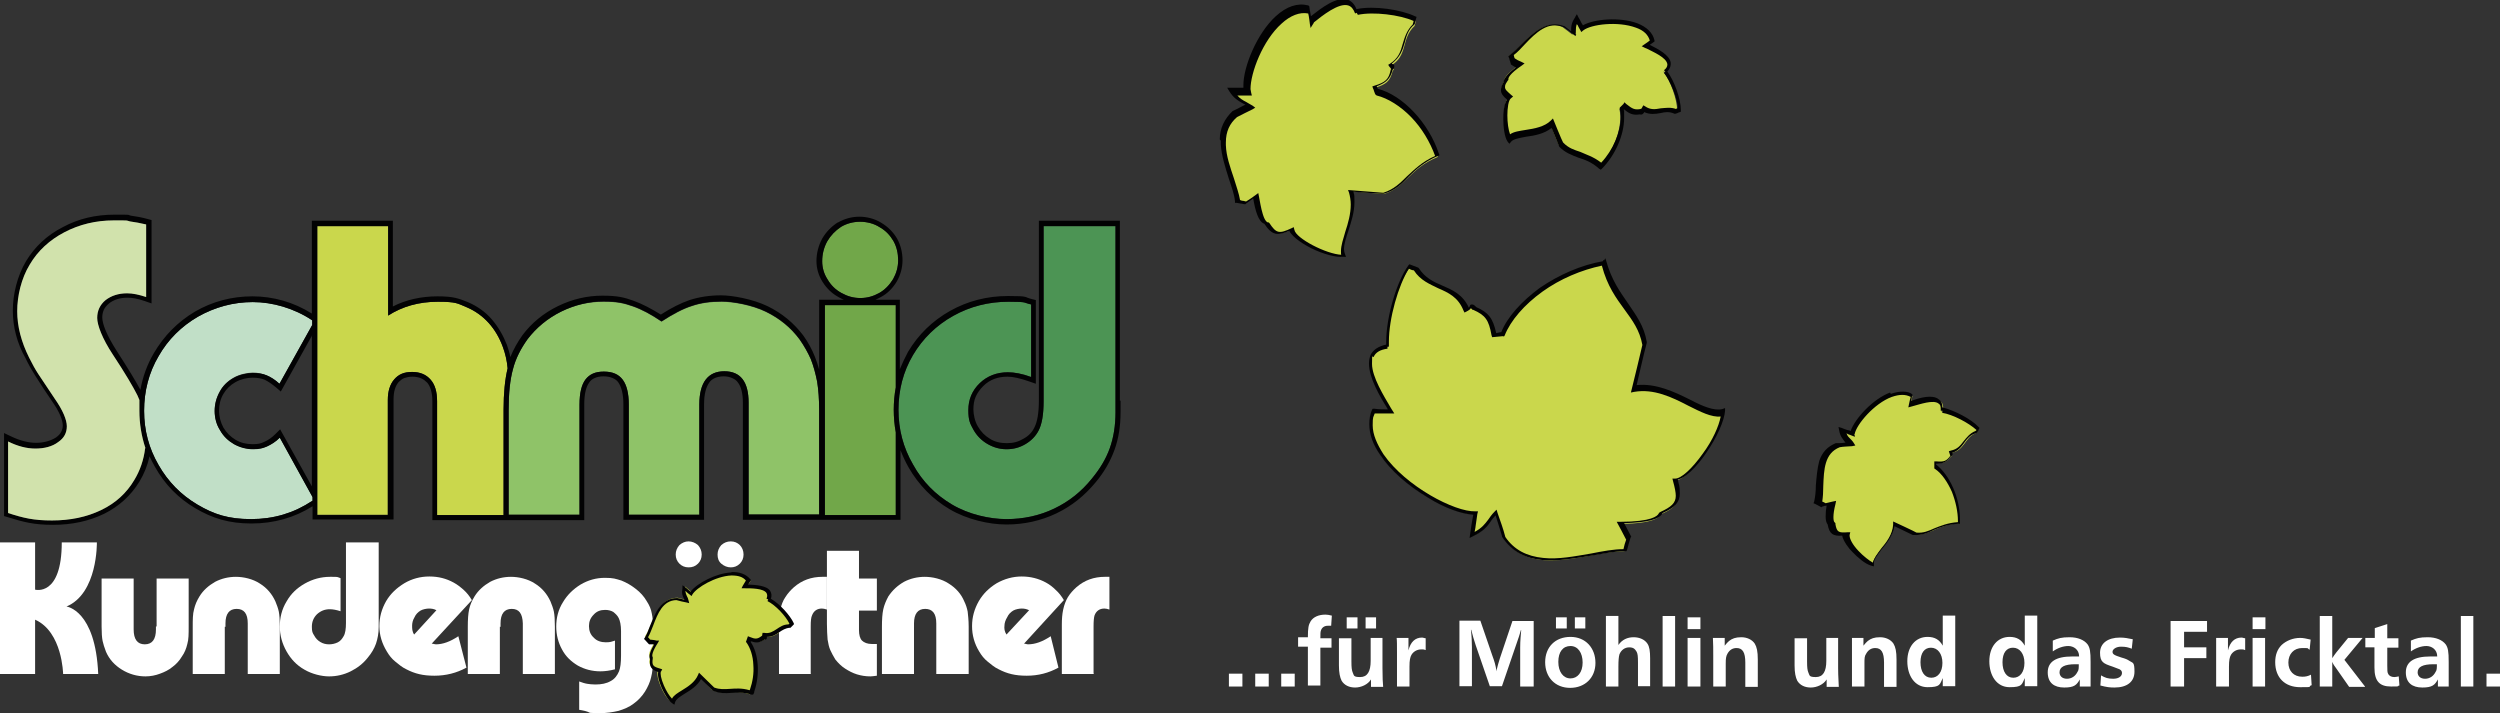
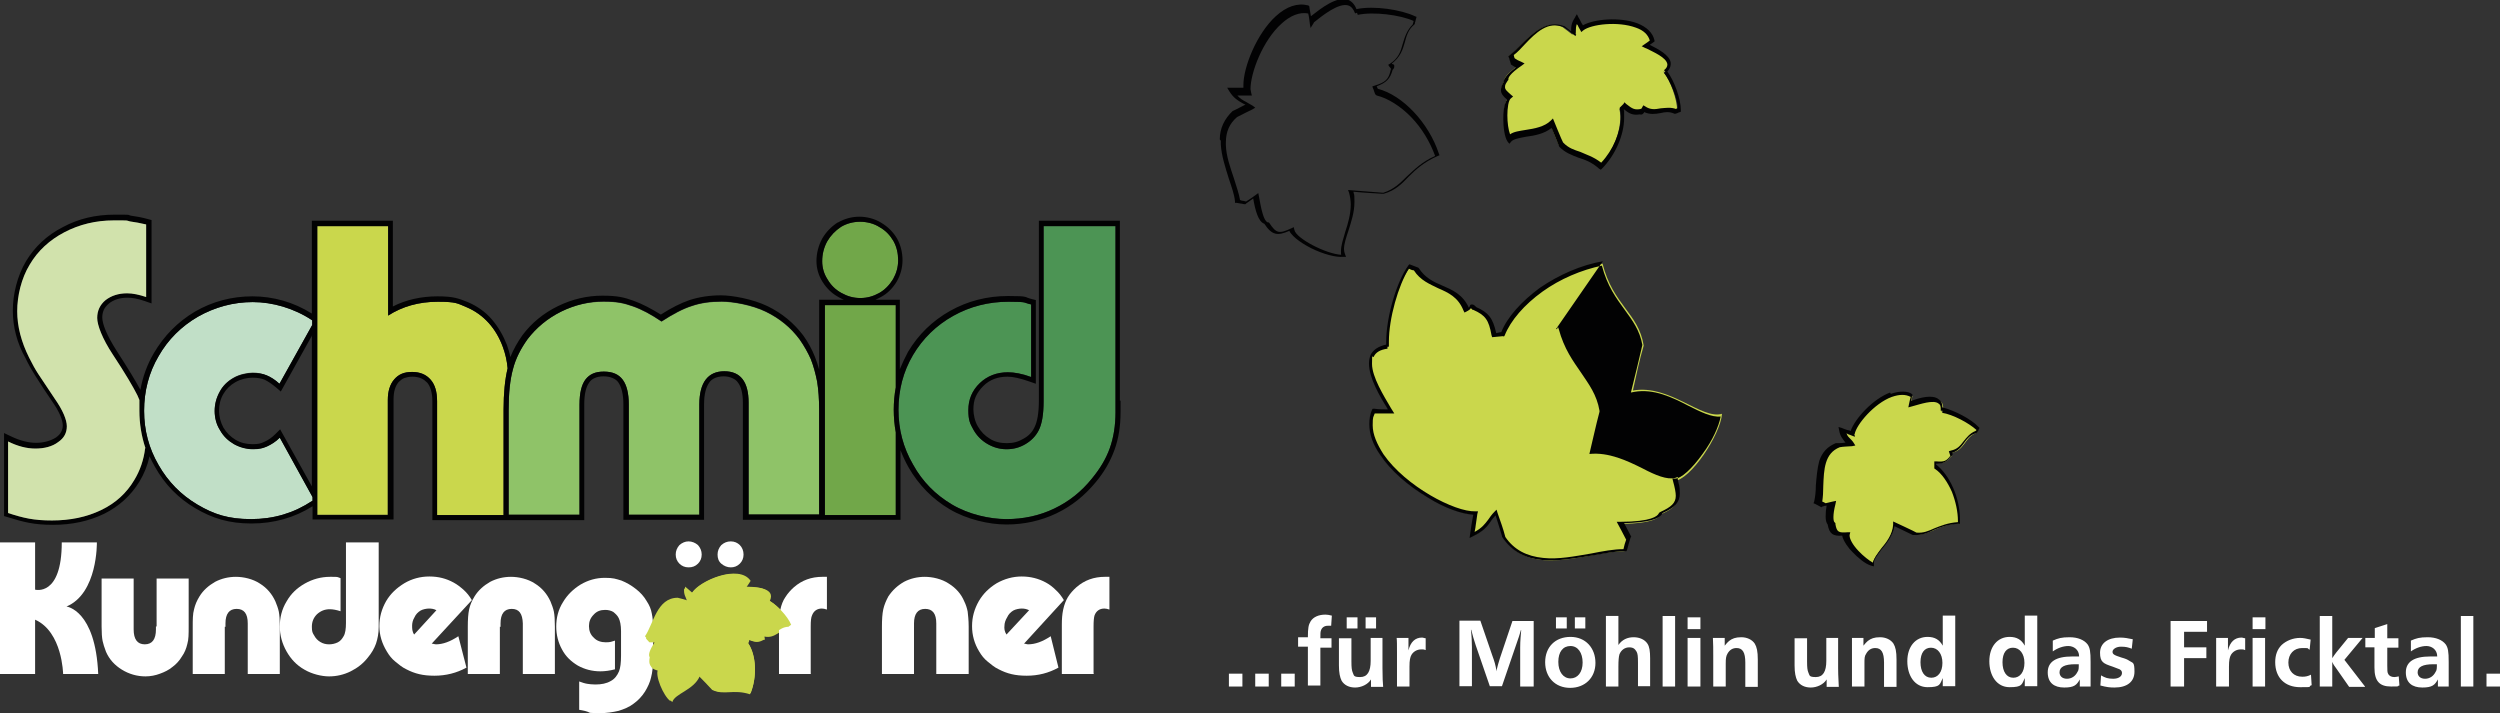
<svg xmlns="http://www.w3.org/2000/svg" id="Ebene_1" version="1.1" viewBox="0 0 740.7 211.3">
  <rect x="0" y="0" width="740.7" height="211.3" fill="#333333" stroke="none" />
  <defs>
    <style>
      .st0, .st1 {
        fill: #fff;
      }

      .st2 {
        opacity: .6;
        stroke: #000;
        stroke-miterlimit: 10;
      }

      .st2, .st3, .st4 {
        display: none;
      }

      .st1, .st5, .st6, .st7, .st8, .st9, .st10, .st11 {
        fill-rule: evenodd;
      }

      .st5 {
        fill: #cad74c;
      }

      .st3 {
        isolation: isolate;
        opacity: .8;
      }

      .st6 {
        fill: #4c9454;
      }

      .st12, .st11 {
        fill: #71a749;
      }

      .st7 {
        fill: #d1e2ac;
      }

      .st8 {
        fill: #8fc368;
      }

      .st9 {
        fill: #020203;
      }

      .st10 {
        fill: #c1dfc7;
      }
    </style>
  </defs>
  <rect class="st2" x="-39" y="-73" width="868" height="347" />
  <g id="Logo_Webseite">
    <rect class="st3" x="-25" y="-71" width="784" height="308" />
    <g>
      <path class="st0" d="M740.7,199.6h-4v3.8h4v-3.8ZM732.8,203.4v-20.9h-3.7v20.9h3.7ZM722,196.9c0,1,0,1.7-.4,2.2-.6,1.2-1.7,2-3.1,2s-2.2-.8-2.2-1.9c0-1.6,1.5-2.4,4.7-2.4s.6,0,1,0h0ZM725.5,203.4v-7.3c0-3.1-.2-4.2-.9-5.2-1-1.3-2.9-2.1-5.3-2.1s-3.4.3-5,1v3.2c1.4-1,3.1-1.6,4.6-1.6s3.2,1,3.2,3.1h-2.1c-4.8,0-7.2,1.6-7.2,4.7s1.9,4.5,4.9,4.5,3.7-.8,4.6-2.4v2.1h3.3,0ZM710.7,200.4c-.6.1-.9.2-1.3.2-.8,0-1.5-.3-1.8-.9-.3-.4-.3-1.1-.3-2.5v-5.3h3.3v-2.8h-3.3v-4.2l-3.7,1.2v2.9h-2.8v2.8h2.7v6c0,4,1.5,5.6,4.9,5.6s1.4-.1,2.5-.3l-.2-2.7h0ZM700.7,203.4l-6.1-7.9,5.4-6.5h-4.3l-3.5,4.3c-.5.6-.7,1-1.2,1.7v-12.5h-3.7v20.9h3.7v-7.3c.3.7.6,1.2,1.3,2.1l3.7,5.3h4.7,0ZM684.7,199.9c-1,.5-1.7.6-2.6.6-2.5,0-4.1-1.7-4.1-4.2s1.6-4.3,4.1-4.3,1.3.1,2.2.5l.3-3c-1.3-.3-2.2-.5-3.1-.5-2.1,0-4.1.8-5.5,2.1-1.3,1.3-1.9,3-1.9,5.1,0,4.6,2.9,7.4,7.4,7.4s1.9-.1,3.4-.6l-.2-3.1h0ZM671.2,186.4v-3.5h-3.8v3.5h3.8ZM671.1,203.4v-14.4h-3.7v14.4h3.7ZM660.4,203.4v-5.9c0-1.9.2-2.8.6-3.5.6-1,1.7-1.6,2.9-1.6s.7.1,1.3.2v-3.5c-.4,0-.7-.2-1.1-.2-2,0-3.4,1.3-4,3.8v-3.7h-3.5v14.4h3.8ZM647.2,195h6.5v-3.2h-6.6v-4.6h6.8v-3.2h-10.8v19.4h4v-8.4h0ZM622.3,203.1c1.9.5,2.8.6,4.2.6,3.7,0,5.9-1.7,5.9-4.7s-.5-2.5-1.5-3.2c-.6-.4-1-.6-2.4-1-2.2-.7-2.6-1-2.6-1.7s1-1.5,2.5-1.5,2.1.2,3.2.6l.3-2.8c-1.4-.3-2.5-.5-3.8-.5-3.6,0-5.9,1.7-5.9,4.5s1,3.2,3.7,4.1c1.1.4,1.8.7,2.1.8.5.3.7.6.7,1.1,0,1-1,1.7-2.6,1.7s-2.4-.3-3.6-1l-.2,3h0ZM615.9,196.9c0,1,0,1.7-.4,2.2-.6,1.2-1.7,2-3.1,2s-2.2-.8-2.2-1.9c0-1.6,1.5-2.4,4.7-2.4s.6,0,1,0h0ZM619.4,203.4v-7.3c0-3.1-.2-4.2-.9-5.2-1-1.3-2.9-2.1-5.3-2.1s-3.4.3-5,1v3.2c1.4-1,3.1-1.6,4.6-1.6s3.2,1,3.2,3.1h-2.1c-4.8,0-7.2,1.6-7.2,4.7s1.9,4.5,4.9,4.5,3.7-.8,4.6-2.4v2.1h3.3,0ZM596.4,191.9c2,0,3.4,1.8,3.4,4.5s-1.3,4.4-3.3,4.4-3.2-1.8-3.2-4.6,1.2-4.3,3.1-4.3h0ZM603.6,203.4v-21h-3.7v8.9c-1-1.8-2.4-2.6-4.5-2.6-3.6,0-6,2.9-6,7.2s2.2,7.7,6,7.7,3.6-.8,4.5-2.7v2.4h3.7ZM572.1,191.9c2,0,3.4,1.8,3.4,4.5s-1.3,4.4-3.3,4.4-3.2-1.8-3.2-4.6,1.2-4.3,3.1-4.3h0ZM579.3,203.4v-21h-3.7v8.9c-1-1.8-2.4-2.6-4.5-2.6-3.6,0-6,2.9-6,7.2s2.2,7.7,6,7.7,3.6-.8,4.5-2.7v2.4h3.7ZM552.2,189h-3.5v14.4h3.7v-6.8c0-1.5,0-2.2.5-2.9.6-1.1,1.5-1.7,2.7-1.7,1.8,0,2.6,1.3,2.6,4.3v7.2h3.7v-8.1c0-2.4-.3-3.7-.9-4.7-.8-1.2-2.3-1.9-4-1.9s-2.7.4-3.6,1.1c-.5.4-.7.7-1.3,1.4v-2.3h0ZM544.8,189h-3.7v6.8c0,3.2-1,4.8-3.1,4.8s-1.8-.5-2.2-1.3c-.3-.7-.4-1.5-.4-3.3v-6.9h-3.7v8.1c0,2.1.3,3.5.8,4.5.8,1.3,2.2,2,4,2s3.8-.9,4.7-2.4v2.2h3.6c0-1-.2-2.9-.2-5.6v-8.9h.2ZM511,189h-3.5c.1,1.6.1,3.6.1,5.2v9.2h3.7v-6.8c0-1.5.1-2.2.5-2.9.6-1.1,1.5-1.7,2.7-1.7,1.8,0,2.6,1.3,2.6,4.3v7.2h3.7v-8.1c0-2.4-.3-3.7-.9-4.7-.8-1.2-2.3-1.9-4-1.9s-2.7.4-3.6,1.1c-.5.4-.7.7-1.3,1.4v-2.3ZM503.8,186.4v-3.5h-3.8v3.5h3.8ZM503.8,203.4v-14.4h-3.8v14.4h3.8ZM496.3,203.4v-20.9h-3.7v20.9h3.7ZM488.9,203.4v-8.3c0-2.2-.2-3.5-.8-4.4-.8-1.2-2.3-1.9-4.1-1.9s-3.4.7-4.5,2.3v-8.6h-3.7v20.9h3.7v-5.9c0-1.8.1-2.9.3-3.6.5-1.3,1.6-2.1,2.9-2.1s1.7.5,2.2,1.3c.3.6.4,1.2.4,3.2v7h3.6ZM464.2,186.2v-3.3h-3.2v3.3h3.2ZM469.7,186.2v-3.3h-3.1v3.3h3.1ZM465.3,191.4c2.2,0,3.6,2,3.6,4.9s-1.5,4.7-3.6,4.7-3.6-1.9-3.6-4.9,1.4-4.7,3.6-4.7ZM465.3,188.7c-4.5,0-7.5,3-7.5,7.5s3,7.6,7.4,7.6,7.5-3,7.5-7.4-2.9-7.7-7.4-7.7h0ZM454.4,203.4v-19.4h-6.3l-3.7,11c-.5,1.5-.6,2.1-.9,3.2,0,.1-.1.3-.1.7-.3-1.9-.6-2.9-1.3-4.8l-3.5-10.2h-6.2v19.4h3.7v-11.6c0-1.3-.1-3.6-.3-5.1h.1c.4,1.7.8,2.9,1.3,4.5l4.2,12.2h3.6l5-14.6c.3-.8.3-1.1.6-2h.1c-.1,1.3-.3,3-.3,5.2v11.5h4,0ZM417.6,203.4v-5.9c0-1.9.2-2.8.6-3.5.6-1,1.7-1.6,2.9-1.6s.7.1,1.3.2v-3.5c-.4,0-.7-.2-1.1-.2-2,0-3.4,1.3-4,3.8v-3.7h-3.5c.1.7.1,2.2.1,4.3v10.1h3.7ZM402.2,186.2v-3.3h-3.2v3.3h3.2ZM407.7,186.2v-3.3h-3.1v3.3h3.1ZM409.8,189h-3.7v6.8c0,3.2-1,4.8-3.1,4.8s-1.8-.5-2.2-1.3c-.3-.7-.4-1.5-.4-3.3v-6.9h-3.7v8.1c0,2.1.3,3.5.8,4.5.8,1.3,2.2,2,4,2s3.8-.9,4.7-2.4v2.2h3.6c-.1-1-.2-2.9-.2-5.6v-8.9h.2ZM391.2,203.4v-11.5h3.3v-2.8h-3.3c0-1.4,0-1.9.2-2.4.3-.8,1-1.3,2-1.3h1l.2-3c-.8-.2-1.3-.3-1.9-.3-2,0-3.6.7-4.4,2-.6,1-.8,1.9-.8,4.7h-2.9v2.8h2.9v11.5h3.7v.2h0ZM383.6,199.6h-4v3.8h4v-3.8ZM375.9,199.6h-4v3.8h4v-3.8ZM368.1,199.6h-4v3.8h4v-3.8Z" />
      <path class="st6" d="M309.5,67h21v55.1c0,4.1-.6,7.6-1.7,10.7s-2.9,6.1-5.3,9c-3.1,3.8-6.8,6.8-11.2,8.9-4.4,2.1-9.1,3.1-14.1,3.1s-11.2-1.4-16.1-4.3-8.8-6.8-11.6-11.9c-2.9-5-4.3-10.4-4.3-16.2s1.4-11.3,4.3-16.2,6.9-8.8,11.9-11.6,10.5-4.2,16.4-4.2,4.3.3,6.7.8v21.5c-2.7-1-5-1.4-6.9-1.4-3.3,0-6.1,1.1-8.3,3.2-2.3,2.2-3.4,4.9-3.4,8s.5,4,1.5,5.8,2.4,3.2,4.1,4.2,3.6,1.6,5.7,1.6,3.9-.5,5.6-1.5,3-2.3,3.9-4c1-1.9,1.5-4.8,1.5-8.7v-51.9s.3,0,.3,0Z" />
      <path class="st1" d="M29.1,199.7h-10.4s-.2-12.5-8.3-16.1v16.1H0v-39h10.4v14s7.9,2.2,7.9-14h10.4s.3,15.1-9,19c0,0,8.6,1,9.4,20" />
      <path class="st1" d="M46.4,185.6v-14.2h9.5v14.2c0,2.2,0,3.9-.4,5.2-.3,1.3-.8,2.6-1.6,3.7-.7,1.2-1.7,2.3-2.8,3.1-1.1.9-2.3,1.5-3.7,2-1.3.5-2.8.8-4.3.8-2.5,0-4.9-.7-7-2s-3.7-3-4.7-5.3c-.5-1.3-.8-2.3-1-3.2-.2-1-.3-2.4-.3-4.3v-14.2h9.5v15.1c0,2.9,1.1,4.4,3.3,4.4s3.3-1.5,3.3-4.4v-.9h.2Z" />
      <path class="st1" d="M66.6,185.7v14h-9.5v-14c0-2.1,0-3.8.4-5.2.3-1.3.8-2.5,1.6-3.8,1.1-1.8,2.7-3.2,4.6-4.3,1.9-1,4-1.5,6.2-1.5s5,.6,7.1,2c2.1,1.3,3.6,3.1,4.6,5.3.4,1,.8,2,1,3s.3,2.5.3,4.5v14h-9.5v-15c0-2.9-1.1-4.3-3.3-4.3s-3.3,1.5-3.3,4.3v1s-.2,0-.2,0Z" />
      <path class="st1" d="M102.6,160.7h9.6v25.1c0,1.8-.3,3.4-.8,4.9-.5,1.4-1.3,2.8-2.4,4.1-1.4,1.8-3.1,3.1-5.1,4.1s-4.2,1.5-6.4,1.5-5.1-.7-7.3-2c-2.3-1.3-4-3.1-5.3-5.4-1.3-2.3-2-4.8-2-7.4s.6-5.1,2-7.4c1.3-2.3,3.1-4,5.4-5.3s4.8-2,7.5-2,1.9,0,3.1.4v9.8c-1.2-.4-2.3-.6-3.2-.6-1.5,0-2.7.5-3.8,1.5-1,1-1.5,2.2-1.5,3.7s.2,1.8.7,2.6c.4.8,1.1,1.5,1.8,1.9.8.5,1.7.7,2.6.7s1.8-.2,2.6-.6c.8-.4,1.3-1.1,1.7-1.8.5-.8.7-2.2.7-3.9v-23.9h.1Z" />
      <path class="st1" d="M135.8,188.5l2.4,9.3c-2.9,1.6-6.1,2.4-9.5,2.4s-5.8-.6-8.3-1.9c-1.3-.6-2.3-1.5-3.3-2.3s-1.8-1.8-2.5-3c-1.4-2.3-2.2-4.8-2.2-7.5s.7-5.1,2-7.4c1.3-2.2,3.1-3.9,5.4-5.3,2.2-1.3,4.7-2,7.4-2s5,.6,7.2,1.8c1.1.6,2,1.3,3,2.2.9.8,1.7,1.8,2.4,3l-11.9,12.9c.4,0,.9.2,1.3.2,2,0,4.2-.8,6.6-2.4M122.7,188l6.6-7.2c-.7-.4-1.5-.5-2.2-.5s-1.8.2-2.5.6c-.8.5-1.4,1.1-1.8,2-.5.8-.7,1.7-.7,2.5,0,.8,0,1.7.6,2.6h0Z" />
      <path class="st1" d="M148.1,185.7v14h-9.5v-14c0-2.1.1-3.8.4-5.2.3-1.3.8-2.5,1.6-3.8,1.1-1.8,2.7-3.2,4.6-4.3,1.9-1,4-1.5,6.2-1.5s5,.6,7.1,2c2.1,1.3,3.6,3.1,4.6,5.3.4,1,.8,2,1,3s.3,2.5.3,4.5v14h-9.5v-15c-.1-2.9-1.1-4.3-3.3-4.3s-3.3,1.5-3.3,4.3v1h-.2Z" />
      <path class="st1" d="M171.6,210.3v-8.4c.8.3,1.7.6,2.4.7.6.1,1.5.2,2.4.2,1.8,0,3.3-.3,4.5-1,1.2-.6,2-1.7,2.5-2.9.4-1,.6-2.5.6-4.7v-7.2c0-1.8-.3-3.1-.7-3.9s-1-1.3-1.6-1.8c-.7-.4-1.5-.6-2.4-.6-1.4,0-2.5.4-3.4,1.4-1,1-1.4,2.1-1.4,3.4s.4,2.5,1.4,3.4c.9,1,2.2,1.4,3.6,1.4s1.7-.2,2.7-.5v8.5c-1.5.4-3,.6-4.3.6-2.5,0-4.7-.6-6.7-1.7-2-1.2-3.6-2.7-4.7-4.8-1.1-2-1.7-4.3-1.7-6.8s.6-5,2-7.2c1.3-2.2,3.1-3.9,5.2-5.2,2.2-1.3,4.6-2,7.2-2s3.2.3,4.9.8c1.5.6,2.9,1.4,4.3,2.5,1.3,1,2.4,2.2,3.2,3.6.8,1.2,1.3,2.4,1.5,3.6.3,1.3.4,2.9.4,5v8.2c0,2.4-.2,4.3-.6,5.8-.3,1.4-1,2.9-1.8,4.2-.9,1.4-2,2.6-3.4,3.6-1.3,1-2.8,1.6-4.4,2.1-1.7.4-3.6.7-5.7.7s-1.8-.1-2.8-.1c-.9-.5-2-.7-3.2-.9" />
      <path class="st1" d="M212.6,164.3c0-1.1.4-2,1.1-2.8.8-.7,1.7-1.1,2.8-1.1s2,.4,2.7,1.1,1.1,1.7,1.1,2.8-.4,2-1.1,2.7c-.8.8-1.7,1.1-2.7,1.1s-2-.4-2.8-1.1c-.8-.7-1.1-1.6-1.1-2.7" />
      <path class="st1" d="M200.2,164.3c0-1.1.4-2,1.1-2.8.8-.7,1.7-1.1,2.7-1.1s2,.4,2.8,1.1c.7.8,1.1,1.7,1.1,2.8s-.4,2-1.1,2.7c-.8.8-1.7,1.1-2.8,1.1s-2-.4-2.7-1.1-1.1-1.6-1.1-2.7" />
-       <path class="st1" d="M254.5,171.4h5.3v9.5h-5.3v5.8c0,1.4.3,2.5.9,3.1.6.6,1.6,1,2.9,1h1.5v9.4c-.8.1-1.5.2-1.9.2-1.4,0-2.7-.2-4-.6-1.3-.4-2.4-1-3.5-1.7s-2-1.6-2.9-2.7c-.6-1-1.1-1.9-1.5-2.8-.4-.9-.6-1.9-.8-3.1-.1-1.3-.2-2.9-.2-4.7v-21.6h9.5v8.3h0Z" />
      <path class="st1" d="M270.8,185.7v14h-9.5v-14c0-2.1.1-3.8.4-5.2.3-1.3.8-2.5,1.5-3.8,1.2-1.8,2.7-3.2,4.6-4.3,1.9-1,4-1.5,6.2-1.5s5,.6,7.1,2c2.1,1.3,3.7,3.1,4.6,5.3.5,1,.8,2,1,3,.1,1,.3,2.5.3,4.5v14h-9.6v-15c0-2.9-1.1-4.3-3.3-4.3s-3.3,1.5-3.3,4.3v1h0Z" />
      <path class="st1" d="M311.3,188.5l2.3,9.3c-2.9,1.6-6,2.4-9.4,2.4s-5.8-.6-8.3-1.9c-1.3-.6-2.3-1.5-3.3-2.3s-1.8-1.8-2.5-3c-1.4-2.3-2.1-4.8-2.1-7.5s.7-5.1,2-7.4c1.3-2.2,3-3.9,5.3-5.3,2.3-1.3,4.8-2,7.4-2s5,.6,7.2,1.8c1.1.6,2,1.3,2.9,2.2.9.8,1.7,1.8,2.4,3l-11.8,12.9c.4,0,.8.2,1.2.2,2.1,0,4.3-.8,6.7-2.4M298.2,188l6.7-7.2c-.8-.4-1.5-.5-2.2-.5s-1.8.2-2.5.6c-.8.5-1.4,1.1-1.8,2-.5.8-.8,1.7-.8,2.5-.1.8,0,1.7.6,2.6h0Z" />
      <path class="st1" d="M324.1,199.7h-9.5v-14.6c0-1.7.1-3.1.4-4.5s.8-2.7,1.4-3.7c.7-1.1,1.5-2,2.5-2.9,2.4-2.1,5.2-3.1,8.5-3.1s.8,0,1.3,0v9.7c-.6-.2-1.1-.3-1.5-.3-1.4,0-2.4.7-2.9,2-.2.6-.3,1.7-.3,3.3v14h.1Z" />
      <path class="st5" d="M228.1,178c1.8-3.9-4.1-4-6.9-4.1.4-.6.8-1.1,1.2-1.8-3.4-5.1-15.3,0-17.3,3.5-.7-.6-1.4-1.2-2.1-1.8-.3,2,.4,2.5.7,4.1-1-.3-2-.6-2.9-.8-6.2,0-7.2,7.8-9.7,11.4.3.4.6.8,1,1.2.7,0,1.4,0,2.1.2-1.1,1.7-2.4,3.9-1.7,4.8-.4,2.4.1,2.9,2.5,3.6-1.1,1.7,1.6,8,3.6,9.4.8-2.5,6.5-3.3,8.5-7.4,1.3,1.3,2.6,2.7,3.9,4.1,3.6,1.7,6.2-.3,11.2,1.3,2.2-5,1.9-11.6-.5-15.1.1-.3.3-.6.3-1,1.9.8,2.7.8,4.2,0,.8-.2.3,0,.3-1,3.4.7,4.4-2.3,7.7-2.3.3-.2.5-.4.8-.6-1.1-2.4-4.3-6.1-6.9-7.6" />
      <path class="st1" d="M240.3,199.7h-9.5v-14.6c0-1.7.2-3.1.4-4.5.3-1.4.8-2.7,1.5-3.7.7-1.1,1.5-2,2.5-2.9,2.4-2.1,5.2-3.1,8.5-3.1s.8,0,1.3,0v9.7c-.6-.2-1.1-.3-1.5-.3-1.4,0-2.4.7-2.9,2-.3.6-.4,1.7-.4,3.3v14h0Z" />
      <g>
-         <path class="st5" d="M402,3.9c-2.1-6.9-9.9-.5-13.6,2.6-.2-1.1-.3-2.3-.5-3.6-10.2-2.6-19.4,17.8-18.1,24.3h-4.8c1.8,3,3.3,2.8,5.6,4.5-1.5.8-3.2,1.6-4.8,2.4-7.9,6.9-.3,18.1.8,25.7.8.2,1.6.3,2.4.3,1-.6,1.9-1.3,3-1.9.5,3.3,1.5,7.7,3.3,8,2.3,3.5,3.6,3.6,7.4,1.8.5,3.3,11.2,8.4,15.5,7.9-1.8-4.1,4.6-11.8,2.1-19.2,3.3.3,6.6.5,9.7.8,6.6-2.1,7.5-7.5,16-11-3-9.1-10.9-17.1-17.9-18.9-.2-.5-.5-1.1-.6-1.6,3.3-1.1,4.3-1.9,5.1-4.9.8-1.1.2-.3-.6-1.6,5.3-3,3-8,7.1-11.8.2-.5.3-1.1.3-1.5-3.8-2.1-12.3-3.2-17.3-2.1" />
        <path class="st9" d="M361.7,41.7v.6h0v.5c.2,3.3,1.3,6.7,2.4,10.2.8,2.4,1.6,4.6,1.8,6.6v.5h.5c.3,0,.8.2,1.1.2.5,0,.8.2,1.3.2h.2l.2-.2c.6-.5,1.5-1,2.1-1.5.6,3.5,1.5,6.9,3.3,7.5,2.3,3.5,4,3.6,7.4,2.1,1,2.1,4.8,4.3,6.4,5.1,3.6,1.8,7.4,2.8,9.6,2.6h.8l-.3-.8c-.2-.5-.3-1-.3-1.5,0-1.5.6-3.3,1.3-5.4.8-2.6,1.8-5.4,1.8-8.6s-.2-1.9-.3-3c1.5.2,8.4.6,8.4.6h.6c3.5-1,5.4-3,7.4-5.1,2.1-2.1,4.5-4.3,8.6-6.1l.5-.2-.2-.5c-3-9.1-10.7-17.3-18.1-19.2,0-.2-.2-.3-.2-.5,0,0,0-.2-.2-.2,3-1.1,4.1-2.3,4.8-4.9.3-.3.5-.6.5-1v-.2c0-.3-.3-.5-.5-.5,0,0-.2,0-.2-.2,2.4-1.8,3.2-4,3.8-6.2.5-1.9,1-3.8,2.8-5.3l.2-.2v-.2c0-.3.2-.5.2-.8l.3-1.1-.5-.2c-4-1.9-12-3.2-17.3-2.1-.6-1.5-1.5-2.4-2.6-2.8-3.3-1-7.7,2.4-10.9,4.9-.2-1-.5-3-.5-3l-.3-.2c-3.2-.8-6.4.3-9.6,3.2-5.6,5.1-9.6,15-9.6,20.4v.8h-4.8l.6,1c1.3,2.1,2.6,2.8,3.8,3.5.3.2.6.3,1,.5-1.3.6-2.4,1.3-3.8,1.9h0c-2.4,2.3-3.8,5.1-3.8,8.4M389.2,6.7c2.6-2.1,7.4-5.9,10.2-5.1,1,.3,1.6,1.1,2.1,2.4,0,0,.3-.2.6-.2,0,.3.2.6.2.6,4.6-1,12.5,0,16.5,1.8v.2c0,.2-.2.5-.2.8-1.8,1.8-2.4,3.8-3,5.8-.6,2.3-1.3,4.3-3.8,5.9l-.5.3.3.5c.3.3.5.6.6.8l-.2.2v.2c-.6,2.6-1.5,3.5-4.8,4.5l-.6.2.2.6c.2.3.2.5.3.8s.2.5.3.8l.2.3.3.2c3.3.8,7.1,3.2,10.2,6.4,3.2,3.3,5.6,7.4,7.1,11.5-4,1.8-6.2,4.1-8.4,6.1-1.9,1.9-3.8,3.8-6.9,4.8h-.3l-10.2-.8.3.8c.3,1.1.5,2.3.5,3.5,0,2.8-.8,5.6-1.6,8-.6,2.1-1.3,4.1-1.3,5.8s0,.8.2,1.1c-4.6-.2-13.6-4.9-14-7.4l-.2-.8-.6.3c-3.8,1.8-4.6,1.5-6.6-1.5l-.2-.2h-.2c-.3,0-1-.5-1.6-2.6-.5-1.6-.8-3.6-1.1-5.1l-.2-1-.8.6c-.8.6-1.8,1.3-2.8,1.9-.3,0-.6-.2-1-.2s-.5-.2-.8-.2c-.3-1.9-1.1-4.1-1.8-6.4-1.1-3.3-2.3-6.6-2.4-9.9v-.8c0-3.2,1.1-5.6,3.3-7.5,1.5-.8,3.2-1.6,4.6-2.3l.8-.5-.8-.6c-.8-.5-1.5-.8-1.9-1.1-1-.5-1.8-1-2.6-1.9h4.3l-.2-.8c0-.3-.2-.8-.2-1.1,0-4.8,3.6-14.4,9.2-19.4,2.6-2.4,5.4-3.5,7.9-3,.2.6.5,3.2.5,3.2l.2,1.1,1-1.6h0Z" />
        <path class="st5" d="M493.2,21.3c3.8-3.5-2.8-6.2-5.8-7.7.6-.5,1.3-.8,1.9-1.5-1.5-7.1-17.1-6.6-20.9-3.6-.5-1-1-1.9-1.5-3-1.3,2.1-.6,2.8-1,4.8-1-.8-1.9-1.5-3-2.3-6.7-2.8-11.5,5.6-15.8,8.6.2.6.3,1.1.5,1.6.6.5,1.5.8,2.3,1.1-1.9,1.5-4.5,3.5-4.1,4.6-1.5,2.4-1.1,3.3,1.1,5.1-1.8,1.5-1.6,9.7-.2,12.2,1.9-2.4,8.8-.8,12.6-4.6.8,2.1,1.6,4.3,2.6,6.4,3.3,3.5,7.1,2.4,11.8,6.4,4.6-4.6,7.2-12,6.1-17.1.3-.3.5-.6.8-.8,1.8,1.6,2.6,1.9,4.8,1.6,1,.2.3-.2.8-1,3.5,2.3,5.9-.6,9.6.8.3-.2.6-.3,1.1-.3,0-3-1.9-8.6-4.1-11.4" />
        <path class="st9" d="M466.5,5.4c-1,1.6-1,2.6-1,3.6v.3c-.6-.5-1.3-1-1.9-1.5h0c-5.3-2.1-9.4,1.9-12.8,5.3-1.3,1.3-2.4,2.4-3.6,3.3l-.3.3.2.5c.2.6.3,1.1.5,1.6v.2l.2.2c.5.3.8.5,1.3.8-2.4,1.8-3.6,3.3-3.6,4.3h0c-.6,1-.8,1.8-.8,2.4,0,1,.6,1.8,1.8,2.8-1,1.5-1.1,4.1-1.1,5.6v.2c0,2.1.3,5.3,1.3,6.7l.5.6.5-.6c.6-.8,2.4-1.1,4.5-1.5,2.3-.3,5.3-.8,7.5-2.6.3.8,2.3,5.6,2.3,5.6h0c1.8,1.8,3.6,2.4,5.6,3.2,1.9.6,4,1.3,6.2,3.3l.5.3.3-.3c4-4,6.6-10.1,6.6-15s0-1.6-.2-2.4l.2-.2c1.5,1.3,2.6,1.8,4.6,1.5.3,0,.6.2,1-.2s.3-.3.3-.5c1.8.8,3.3.6,4.9.3,1.3-.3,2.6-.5,4.1.2h.3c.2,0,.5-.2.6-.2s.3-.2.5-.2l.5-.2v-.5c0-3.2-1.9-8.6-4-11.4.6-.6,1-1.5,1-2.1v-.5c-.3-2.3-3.8-4.1-6.2-5.3.3-.3.8-.5,1.1-.8l.3-.2v-.3c-.5-2.3-2.3-4-5.1-5.1-5.1-1.9-12.8-1.3-16.1.6-.2-.3-.3-.5-.5-.8-.2-.5-.5-1-.8-1.5l-.5-1-.6,1,.2-.2ZM466.7,10.6c.2-.6.2-1.1.2-1.6s0-1.1.3-1.9c0,.2.2.3.2.3.2.5.5,1,.8,1.5l.3.6.6-.5c2.3-1.8,10.2-2.8,15.6-.8,2.3.8,3.6,2.1,4.1,3.8-.3.2-.6.5-.8.6l-1.6,1.1,1,.5.5.2c1.9,1,5.8,2.6,6.1,4.6v.2c0,.5-.3,1.1-1,1.6,0,0,.2.2.5.5-.2.2-.5.3-.5.3,1.9,2.4,4,7.5,4.1,10.5h-.2c-.1,0-.2,0-.3.2-1.6-.6-3.2-.3-4.6-.2-1.6.3-3,.5-4.6-.6l-.5-.3-.3.5c-.2.3-.2.5-.3.6h-.2c-1.8.3-2.4,0-4.3-1.5l-.5-.5-.3.5-.5.5-.6.6v.3c.2.8.3,1.6.3,2.4,0,4.5-2.3,9.9-5.8,13.6-2.3-1.8-4.5-2.4-6.2-3.2-1.8-.6-3.5-1.1-5.1-2.8-.2-.2-3-7.1-3-7.1l-.6.6c-1.9,1.9-4.9,2.4-7.5,2.8-1.8.3-3.5.5-4.6,1.3-.5-1.3-.8-3.5-.8-5.6s.3-4.6,1.1-5.1l.6-.5-.6-.5c-1.1-1-1.8-1.5-1.8-2.3s.3-1.1.8-1.9l.2-.2v-.3h0c0-.3.3-1.5,4-4l.8-.6-1-.5c-.8-.3-1.3-.6-1.9-1-.2-.3-.2-.6-.3-1,1.1-.8,2.1-1.9,3.3-3.2,3.3-3.5,6.9-6.9,11.4-5.1,1,.6,1.9,1.3,2.8,2.1l.8.6.2-.6h-.2Z" />
        <path class="st5" d="M575.7,121.4c.5-5.1-6.2-2.8-9.6-1.6.2-.8.3-1.6.5-2.4-5.9-4.3-16.9,6.6-17.9,11.2-1.1-.3-2.1-.8-3.2-1.1.5,2.4,1.5,2.6,2.6,4.3-1.3.2-2.4.3-3.8.3-6.9,2.6-4.8,11.8-5.9,16.9.5.3,1.1.5,1.6.8.8-.3,1.6-.5,2.4-.6-.5,2.3-1,5.4.2,6.1.5,2.8,1.5,3.3,4.3,3-.5,2.3,5.3,8.2,8,9.1-.2-3.2,5.9-6.6,6.2-12,2.1,1,4.1,1.9,6.1,3,4.8.3,6.7-3,13.1-3.3.3-6.6-2.8-13.8-6.9-16.8v-1.1c2.4.2,3.3-.3,4.6-1.9.8-.5.2-.2,0-1.1,4.1-.6,4-4.6,7.5-5.9.3-.3.5-.6.6-1-2.1-2.1-7.2-4.9-10.9-5.4" />
        <path class="st9" d="M560,116.3c-5.1,1.9-10.4,7.7-11.7,11.4-.3-.2-.6-.2-1-.3-.5-.2-1-.3-1.6-.6l-1-.3.2,1c.3,1.8,1,2.4,1.6,3.3l.3.3c-.8.2-1.8.2-2.6.2h-.3c-2.4,1-4,2.6-4.9,5.3-.6,2.3-.8,4.8-1,7.2,0,1.8-.2,3.5-.5,4.8l-.2.5.5.2c.5.3,1,.5,1.5.8l.3.2.3-.2c.5-.2,1-.3,1.3-.3-.2,1-.3,2.1-.3,3.2s.2,1.9.6,2.4c.5,2.8,1.6,3.5,4.3,3.3.3,1.6,2.1,4,3,4.8,1.5,1.6,3.8,3.6,5.6,4.1l.8.2v-1c0-1.1,1.1-2.4,2.3-4,1.5-1.8,3.3-4.1,3.8-6.9,1.1.5,5.4,2.6,5.4,2.6h.2c2.4.2,4.3-.6,6.1-1.5,1.9-.8,4-1.6,7.1-1.8h.6v-1.3c0-6.4-3-13.1-7.1-16.3v-.2c2.1,0,3.2-.5,4.3-2.1.3-.2.6-.3.6-.6v-.2c0-.2,0-.3-.2-.3,1.9-.6,2.8-1.8,3.8-3.2.8-1.1,1.6-2.1,3.2-2.6h.2l.2-.2c.3-.3.5-.6.6-1.1l.2-.3-.3-.3c-2.1-2.3-7.1-4.9-10.7-5.8,0-1.1-.3-1.9-1.1-2.4-1.8-1.5-5.6-.5-8.2.5.2-.5.2-1,.3-1.5l.2-.3-.3-.3c-1-.8-3.5-1-6.2,0M549.5,128.6c.5-2.8,5.8-9.1,11-11,2.3-.8,4.1-.8,5.6,0-.2.6-.3,1.3-.5,2.1l-.2,1,1.1-.3c2.3-.6,6.4-2.1,7.9-.8.5.3.6.8.6,1.6v.5h.6c0,.3-.2.6-.2.6,3.2.5,7.9,3,10.2,5.1-.2.2-.2.3-.3.3-1.6.6-2.6,1.9-3.5,3-1,1.3-1.8,2.4-3.8,2.8l-.6.2.2.6c0,.2.2.5.2.6h0v.2c-1.1,1.5-1.8,1.8-4.1,1.6h-.6v2.1l.3.2c1.9,1.3,3.6,3.8,4.9,6.7,1.1,2.8,1.8,5.9,1.8,8.8v.2c-3,.2-5.1,1.1-6.9,1.8-1.8.8-3.3,1.5-5.4,1.3-.2-.2-6.9-3.3-6.9-3.3v1c-.2,2.8-1.9,5.1-3.6,7.1-1.1,1.5-2.1,2.8-2.4,4.1-1.1-.6-2.8-1.9-4.3-3.5-1.8-1.9-2.6-3.6-2.6-4.5v-.2l.2-.8h-.8c-2.6.2-3.2,0-3.6-2.4v-.3l-.2-.2c-.5-.3-.6-2.3.2-5.4l.2-1-1,.2c-.6.2-1.5.3-2.1.5-.3-.2-.6-.3-1-.5.2-1.3.3-3,.3-4.6.2-4.8.3-9.7,4.9-11.5,1.1-.2,2.4-.2,3.6-.3l1-.2-.5-.8c-.3-.5-.8-1-1.1-1.3-.5-.5-.8-.8-1-1.5.2,0,.3.2.3.2.5.2,1,.3,1.6.6l.6.2-.2-.8h0Z" />
        <path class="st5" d="M411.2,102.9c-10.2,1.5-2.6,13.5.8,19.4-1.6,0-3.5,0-5.1-.2-5.8,13.6,20.6,30.4,30.1,30.2-.3,2.1-.6,4.3-1,6.6,4.5-1.9,4.6-4,7.2-6.7.8,2.3,1.6,4.6,2.3,7.1,8,12.3,25.2,4,35.8,4,.3-1.1.6-2.3,1.1-3.5-.8-1.5-1.6-3-2.4-4.6,4.8,0,11-.5,12-2.8,5.4-2.3,5.8-4.3,4-9.9,4.8-.2,13.8-13.8,14.2-19.9-6.1,1.8-15.5-8.8-26.4-6.9,1-4.5,1.9-8.9,3.2-13.3-1.5-9.6-9.1-12-12.2-24.3-13.1,2.3-26,11.7-29.8,21.1-.8.2-1.6.3-2.4.5-.8-4.8-1.9-6.4-5.8-8-1.5-1.5-.5-.3-2.3.5-3.3-7.9-10.7-5.8-15-12.2-.6-.3-1.3-.5-1.9-.6-3.8,4.9-6.9,16.5-6.4,23.7" />
-         <path class="st9" d="M474.9,77.4c-6.4,1.1-13,4-18.7,7.9-5.4,4-9.6,8.6-11.4,13.1-.3,0-1,.2-1.5.3-1-4.5-2.3-6.1-5.9-7.7-.5-.5-.8-.8-1.3-.8s-.6.3-.6.5c-.2.2-.2.3-.3.5-1.8-4-4.9-5.3-7.9-6.6-2.6-1.1-5.1-2.3-6.9-5.1l-.2-.2-2.6-1-.3.3c-3.5,4.8-6.6,15.3-6.6,22.7v.8c-2.3.5-3.8,1.5-4.6,3-.3.8-.5,1.6-.5,2.6,0,4.3,3.2,9.7,5.6,13.6-1.3,0-2.6,0-4-.2h-.5l-.2.3c-.6,1.3-.8,2.8-.8,4.3,0,3,1.1,6.1,3.3,9.2,3,4.5,8,8.9,14,12.5,5.1,3.2,10.1,4.9,13.5,5.1-.2,1-.3,1.8-.5,2.8l-.6,4.1,1-.5c3.2-1.5,4.3-3,5.4-4.6.3-.5.8-1,1.3-1.6.6,1.9,1.3,4,1.9,6.1v.2h0c6.1,9.4,16.9,7.2,26.7,5.6,3.6-.6,6.9-1.3,9.7-1.3h.5l.2-.5c.3-1.1.6-2.3,1-3.5l.2-.3s-1.5-2.8-2.1-4c6.7-.2,10.4-1,11.4-3,3.6-1.6,5.1-3.2,5.1-5.8s-.3-2.4-.6-4.1c3.3-.8,7.2-6.1,8.4-7.9,3.2-4.6,5.4-9.6,5.6-12.5v-.8l-.8.3c-2.4.6-5.8-.8-9.6-2.8-4.6-2.3-10.1-4.9-15.8-4.3,1-4.1,1.9-8.4,3-12.5v-.3c-.8-4.8-3.2-7.9-5.4-11.2-2.4-3.5-5.1-7.1-6.7-13.1l-.2-.5-.3.6h-.3ZM445.6,99.7l.2-.3c1.8-4.5,5.8-9.1,11.2-13,5.3-3.8,11.5-6.4,17.6-7.7,1.6,6.1,4.3,9.7,6.7,13s4.5,6.1,5.3,10.5c-1,4.3-2.1,8.9-3.2,13.3l-.2.8,1-.2c5.8-1,11.2,1.6,16,4.1,3.6,1.8,6.9,3.5,9.6,3.2-.5,2.8-2.4,7.1-5.3,11-3.2,4.5-6.4,7.4-8.2,7.4h-.8l.2.8c.5,1.8.8,3.3.8,4.3,0,2.1-1.3,3.3-4.6,4.8l-.3.2-.2.3c-.3.6-1.9,2.4-11.4,2.4h-1s2.6,4.8,2.8,5.3c-.3.8-.6,1.8-.8,2.8-2.8,0-6.1.6-9.6,1.3-4.8.8-9.7,1.8-14.2,1.3-4.9-.5-8.6-2.4-11.2-6.2-.6-2.4-1.5-4.8-2.3-7.1l-.3-1-.6.6c-.8.8-1.5,1.8-1.9,2.4-1,1.3-1.8,2.4-4,3.6.2-.8.3-1.8.3-1.8.2-1.1.3-2.3.5-3.5l.2-.8h-.8c-6.1.2-20.6-7.4-27.2-16.9-1.9-3-3.2-5.8-3.2-8.6s.2-2.3.6-3.5h5.8l-1-1.6c-2.1-3.6-5.6-9.2-5.6-13.1s.2-1.5.5-2.1c.6-1.3,1.9-2.1,4.1-2.4,0,0,0-.3-.2-.6h.6v-1.5c0-6.9,2.8-16.6,5.9-21.6.3.2,1.1.5,1.5.5,1.9,3,4.8,4.1,7.2,5.3,3,1.3,5.9,2.6,7.5,6.6l.3.6.6-.3c.6-.3,1-.6,1.3-1,.2.2.3.3.3.3l.2.2h.2c3.6,1.6,4.6,3,5.4,7.5l.2.6,3.2-.3h0Z" />
+         <path class="st9" d="M474.9,77.4c-6.4,1.1-13,4-18.7,7.9-5.4,4-9.6,8.6-11.4,13.1-.3,0-1,.2-1.5.3-1-4.5-2.3-6.1-5.9-7.7-.5-.5-.8-.8-1.3-.8s-.6.3-.6.5c-.2.2-.2.3-.3.5-1.8-4-4.9-5.3-7.9-6.6-2.6-1.1-5.1-2.3-6.9-5.1l-.2-.2-2.6-1-.3.3c-3.5,4.8-6.6,15.3-6.6,22.7v.8c-2.3.5-3.8,1.5-4.6,3-.3.8-.5,1.6-.5,2.6,0,4.3,3.2,9.7,5.6,13.6-1.3,0-2.6,0-4-.2h-.5l-.2.3c-.6,1.3-.8,2.8-.8,4.3,0,3,1.1,6.1,3.3,9.2,3,4.5,8,8.9,14,12.5,5.1,3.2,10.1,4.9,13.5,5.1-.2,1-.3,1.8-.5,2.8l-.6,4.1,1-.5c3.2-1.5,4.3-3,5.4-4.6.3-.5.8-1,1.3-1.6.6,1.9,1.3,4,1.9,6.1v.2h0c6.1,9.4,16.9,7.2,26.7,5.6,3.6-.6,6.9-1.3,9.7-1.3h.5l.2-.5c.3-1.1.6-2.3,1-3.5l.2-.3s-1.5-2.8-2.1-4c6.7-.2,10.4-1,11.4-3,3.6-1.6,5.1-3.2,5.1-5.8s-.3-2.4-.6-4.1v-.8l-.8.3c-2.4.6-5.8-.8-9.6-2.8-4.6-2.3-10.1-4.9-15.8-4.3,1-4.1,1.9-8.4,3-12.5v-.3c-.8-4.8-3.2-7.9-5.4-11.2-2.4-3.5-5.1-7.1-6.7-13.1l-.2-.5-.3.6h-.3ZM445.6,99.7l.2-.3c1.8-4.5,5.8-9.1,11.2-13,5.3-3.8,11.5-6.4,17.6-7.7,1.6,6.1,4.3,9.7,6.7,13s4.5,6.1,5.3,10.5c-1,4.3-2.1,8.9-3.2,13.3l-.2.8,1-.2c5.8-1,11.2,1.6,16,4.1,3.6,1.8,6.9,3.5,9.6,3.2-.5,2.8-2.4,7.1-5.3,11-3.2,4.5-6.4,7.4-8.2,7.4h-.8l.2.8c.5,1.8.8,3.3.8,4.3,0,2.1-1.3,3.3-4.6,4.8l-.3.2-.2.3c-.3.6-1.9,2.4-11.4,2.4h-1s2.6,4.8,2.8,5.3c-.3.8-.6,1.8-.8,2.8-2.8,0-6.1.6-9.6,1.3-4.8.8-9.7,1.8-14.2,1.3-4.9-.5-8.6-2.4-11.2-6.2-.6-2.4-1.5-4.8-2.3-7.1l-.3-1-.6.6c-.8.8-1.5,1.8-1.9,2.4-1,1.3-1.8,2.4-4,3.6.2-.8.3-1.8.3-1.8.2-1.1.3-2.3.5-3.5l.2-.8h-.8c-6.1.2-20.6-7.4-27.2-16.9-1.9-3-3.2-5.8-3.2-8.6s.2-2.3.6-3.5h5.8l-1-1.6c-2.1-3.6-5.6-9.2-5.6-13.1s.2-1.5.5-2.1c.6-1.3,1.9-2.1,4.1-2.4,0,0,0-.3-.2-.6h.6v-1.5c0-6.9,2.8-16.6,5.9-21.6.3.2,1.1.5,1.5.5,1.9,3,4.8,4.1,7.2,5.3,3,1.3,5.9,2.6,7.5,6.6l.3.6.6-.3c.6-.3,1-.6,1.3-1,.2.2.3.3.3.3l.2.2h.2c3.6,1.6,4.6,3,5.4,7.5l.2.6,3.2-.3h0Z" />
      </g>
      <path class="st10" d="M92.5,148.4c-5.4,3.6-11.4,5.4-18.1,5.4s-11-1.4-15.9-4.3c-4.9-2.9-8.7-6.8-11.5-11.7-2.9-5-4.3-10.3-4.3-16.1s1.4-11.3,4.3-16.2c2.8-4.9,6.7-8.8,11.7-11.7,5-2.8,10.4-4.3,16.2-4.3s12.2,1.8,17.6,5.4v1.4l-9.7,17.4c-1.3-1.2-2.6-2-3.8-2.5-1.2-.5-2.5-.8-4.1-.8s-4,.5-5.7,1.5c-1.8,1-3.2,2.4-4.1,4.1-1,1.8-1.5,3.7-1.5,5.7s.5,4,1.6,5.7c1,1.8,2.4,3.1,4.1,4.1,1.8,1,3.7,1.5,5.7,1.5s2.9-.3,4.1-.8c1.3-.6,2.6-1.4,3.8-2.6l9.7,17.6v1.2h0Z" />
      <path class="st5" d="M149.1,152.6h-19.6v-33.7c0-2.8-.6-4.9-1.9-6.4-1.3-1.5-3.1-2.3-5.5-2.3s-4,.7-5.3,2.2-1.9,3.6-1.9,6.1v34h-20.9v-85.5h21v26.5c4.2-2.7,9.1-4.1,14.7-4.1s5.8.5,8.5,1.6c2.6,1.1,4.8,2.7,6.6,4.7s3.2,4.4,4.2,7.2c.7,1.9,1.2,4,1.4,6.3-.8,3.3-1.2,7.4-1.2,12.2v31.2h0Z" />
      <path class="st8" d="M171.6,152.5h-20.9v-31c0-4.9.4-8.9,1.3-12.2.8-3.1,2.3-6,4.3-8.8,2.6-3.4,5.9-6.1,10-8.2,4.1-2,8.3-2.9,12.5-2.9s6.1.5,8.7,1.4c2.6.9,5.4,2.4,8.5,4.5,3.4-2.2,6.4-3.8,9-4.6,2.6-.9,5.5-1.3,8.8-1.3s9,1,13.1,3,7.4,4.7,10,8.2c1.4,2,2.5,4,3.3,5.8.8,2,1.4,4.2,1.9,6.7.4,2.5.6,5.3.6,8.4v31h-20.9v-33.2c0-6.2-2.4-9.3-7.2-9.3s-7.4,3.3-7.4,9.8v32.7h-20.9v-32.7c0-3.2-.6-5.7-1.8-7.3s-3-2.4-5.6-2.4-4.2.8-5.4,2.3-1.8,4-1.8,7.5v32.6h-.1Z" />
      <path class="st11" d="M243.6,77.4c0-2.1.5-4.1,1.5-5.9,1-1.7,2.3-3.1,4.1-4.3,1.7-1,3.6-1.5,5.6-1.5s4.1.5,5.8,1.6c1.8,1,3.1,2.4,4.1,4.1,1,1.8,1.4,3.7,1.4,5.7s-.5,3.8-1.5,5.6c-1.1,1.8-2.5,3.2-4.1,4.1-1.8,1-3.6,1.5-5.6,1.5s-3.8-.5-5.6-1.5-3.1-2.3-4.1-4c-1.1-1.7-1.6-3.5-1.6-5.4M265.4,128.1v24.5h-21v-62.2h21v24.4c-.4,2.1-.6,4.4-.6,6.6s.2,4.5.6,6.7Z" />
      <path class="st9" d="M171.6,152.5h-20.9v-31c0-4.9.4-9,1.3-12.2.8-3.1,2.3-6,4.3-8.8,2.6-3.4,5.9-6.2,10-8.2s8.3-3,12.5-3,6.1.5,8.7,1.4c2.6.9,5.4,2.4,8.5,4.5,3.4-2.2,6.4-3.8,9-4.6,2.6-.9,5.5-1.3,8.8-1.3s9,1,13.1,3,7.4,4.7,10,8.2c1.4,2,2.5,4,3.3,5.8.8,2,1.4,4.2,1.9,6.7.4,2.5.6,5.3.6,8.4v31h-20.9v-33.1c0-6.2-2.4-9.3-7.2-9.3s-7.4,3.3-7.4,9.8v32.7h-20.9v-32.7c0-3.2-.6-5.7-1.8-7.3s-3-2.4-5.6-2.4-4.2.8-5.4,2.3c-1.2,1.6-1.8,4-1.8,7.5v32.6h-.1ZM309.5,67h21v55.1c0,4.1-.6,7.6-1.7,10.7s-2.9,6.1-5.3,9c-3.1,3.9-6.8,6.8-11.2,8.9-4.4,2.1-9.1,3.1-14.1,3.1s-11.2-1.4-16.1-4.3-8.8-6.8-11.6-11.9c-2.9-5-4.3-10.4-4.3-16.2s1.4-11.3,4.3-16.2,6.9-8.8,11.9-11.6,10.5-4.2,16.4-4.2,4.3.3,6.7.8v21.5c-2.7-1-5-1.4-6.9-1.4-3.3,0-6.1,1.1-8.3,3.2-2.3,2.2-3.4,4.9-3.4,8s.5,4,1.5,5.8,2.4,3.2,4.1,4.2,3.6,1.6,5.7,1.6,3.9-.5,5.6-1.5,3-2.3,3.9-4c1-1.9,1.5-4.8,1.5-8.7v-51.9s.3,0,.3,0ZM149.1,152.6h-19.6v-33.7c0-2.8-.6-4.9-1.9-6.4-1.3-1.5-3.1-2.3-5.5-2.3s-4,.7-5.3,2.2-1.9,3.6-1.9,6.1v34.1h-20.9v-85.6h21v26.5c4.2-2.7,9.1-4.1,14.7-4.1s5.8.5,8.5,1.6c2.6,1.1,4.8,2.7,6.6,4.7s3.2,4.4,4.2,7.1c.7,1.9,1.2,4,1.4,6.3-.8,3.3-1.2,7.4-1.2,12.2v31.3h0ZM92.5,148.4c-5.4,3.6-11.4,5.4-18.1,5.4s-11-1.4-15.9-4.3c-4.9-2.9-8.7-6.8-11.5-11.7-2.9-5-4.3-10.3-4.3-16.1s1.4-11.3,4.3-16.2c2.8-4.9,6.7-8.8,11.7-11.7,5-2.8,10.4-4.3,16.2-4.3s12.2,1.8,17.6,5.4v1.4l-9.7,17.4c-1.3-1.2-2.6-2-3.8-2.5-1.2-.5-2.6-.7-4.1-.7s-4,.5-5.7,1.5c-1.8,1-3.2,2.4-4.1,4.1-1,1.8-1.5,3.7-1.5,5.7s.5,4,1.6,5.7c1,1.8,2.4,3.1,4.1,4.1,1.8,1,3.7,1.5,5.7,1.5s2.9-.3,4.1-.8c1.3-.6,2.6-1.4,3.8-2.6l9.7,17.6v1.1h0ZM43,132.8c-.4,3.4-1.5,6.6-3.2,9.4-2.3,3.9-5.6,6.9-9.8,8.9-4.3,2.1-9.2,3.1-14.6,3.1s-8.4-.7-13-2.2v-21.2c2.8,1.4,5.5,2.1,8.1,2.1s5-.6,6.7-1.9c1.8-1.2,2.6-2.8,2.6-4.7s-1.2-4.8-3.6-8.2c-1.5-2.2-3.1-4.6-4.8-7.2-1-1.5-1.9-3.2-2.8-5-2.3-4.6-3.5-9.2-3.5-13.7s1.2-9.7,3.7-13.8c2.4-4.1,5.9-7.3,10.3-9.6,4.4-2.3,9.3-3.5,14.6-3.5s3.4,0,4.8.3c1.5.2,3.1.5,4.8.9v21.5c-2.1-.7-4-1.1-5.6-1.1-2.6,0-4.7.7-6.4,2-1.7,1.4-2.5,3.2-2.5,5.3s1.5,6.1,4.6,10.8c3.7,5.6,6.1,9.7,7.3,12.1.2.5.4.9.6,1.4v3.2c0,3.8.6,7.5,1.8,11.1h0ZM92.5,99.3l-9.3,16.7-1.4-1.2c-1.3-1.1-2.4-1.8-3.4-2.3-1-.4-2.1-.6-3.6-.6s-3.4.4-5,1.3c-1.6.9-2.8,2.1-3.6,3.5-.9,1.5-1.3,3.2-1.3,5s.5,3.5,1.3,5c.9,1.5,2.1,2.7,3.6,3.6s3.2,1.3,5,1.3,2.5-.2,3.5-.7c1.2-.5,2.3-1.3,3.3-2.3l1.4-1.4,9.4,16.9v-44.8h0ZM243.6,77.4c0-2.1.5-4.1,1.5-5.9,1-1.7,2.3-3.1,4.1-4.3,1.7-1,3.6-1.5,5.6-1.5s4.1.5,5.8,1.6c1.8,1,3.1,2.4,4.1,4.1,1,1.8,1.4,3.7,1.4,5.7s-.5,3.8-1.5,5.6c-1.1,1.8-2.5,3.2-4.1,4.1-1.8,1-3.6,1.5-5.6,1.5s-3.8-.5-5.6-1.5-3.1-2.3-4.1-4c-1.1-1.7-1.6-3.5-1.6-5.4h0ZM265.4,128.1v24.5h-21v-62.2h21v24.4c-.4,2.1-.6,4.4-.6,6.6s.2,4.5.6,6.7ZM332,118.8v3.3c0,4.2-.6,7.9-1.8,11.2-1.2,3.3-3,6.5-5.5,9.5-3.3,4-7.1,7.1-11.7,9.3s-9.6,3.3-14.8,3.3-11.7-1.5-16.8-4.5c-5.1-3-9.2-7.2-12.2-12.4-.9-1.6-1.7-3.3-2.4-5.1v20.6h-46.7v-34.7c0-2.9-.6-4.9-1.5-6-.4-.6-1-1-1.7-1.3s-1.5-.5-2.5-.5-1.9.2-2.6.5c-.7.3-1.3.8-1.7,1.4-.9,1.3-1.5,3.3-1.5,6.4v34.2h-23.9v-34.2c0-3.1-.6-5.2-1.5-6.5-.4-.6-1-1-1.7-1.3s-1.6-.5-2.7-.5-1.9.2-2.6.5c-.7.3-1.2.7-1.6,1.3-.9,1.2-1.5,3.2-1.5,6.6v34.2h-45v-35.3c0-2.5-.6-4.3-1.5-5.4-.5-.5-1.1-1-1.8-1.3-.7-.3-1.6-.5-2.6-.5s-1.8.2-2.4.4c-.7.3-1.2.7-1.7,1.2-1,1.2-1.5,2.8-1.5,5.2v35.5h-24v-3.9c-5.4,3.4-11.5,5.1-18.1,5.1s-11.5-1.5-16.6-4.5-9.1-7.1-12-12.3c-.6-1-1.1-2.1-1.6-3.1-.6,2.7-1.6,5.2-3,7.5-2.5,4.1-6,7.3-10.4,9.5-4.5,2.2-9.6,3.3-15.2,3.3s-8.7-.8-13.5-2.3l-1-.3v-24.6l2.1,1c2.7,1.3,5.2,1.9,7.4,1.9s4.4-.6,5.9-1.6c.7-.5,1.2-1,1.5-1.6s.5-1.2.5-1.9c0-1.6-.9-4-3.3-7.4-1.5-2.2-3.1-4.6-4.8-7.3-1-1.6-2-3.3-2.9-5.2-2.6-4.6-3.8-9.4-3.8-14.2s1.3-10.2,3.9-14.6c2.6-4.3,6.2-7.7,10.9-10.1,4.6-2.5,9.7-3.7,15.3-3.7s3.5,0,4.9.3c1.5.2,3.2.5,5,1l1.1.3v24.7l-2-.7c-2-.7-3.7-1-5.1-1-2.3,0-4.1.6-5.5,1.7-.7.6-1.2,1.2-1.5,1.8-.3.7-.5,1.4-.5,2.3,0,2,1.3,5.3,4.3,10,3.3,5.1,5.6,8.9,7,11.5.7-3.9,2-7.5,4-10.9,3-5.1,7-9.2,12.2-12.3,5.2-3,10.9-4.5,17-4.5s12.2,1.7,17.6,5.1v-27.5h24v25.4c3.9-2,8.4-3,13.2-3s6.2.6,9,1.7c2.8,1.2,5.2,2.9,7.1,5.1,1.9,2.2,3.4,4.8,4.5,7.6.4,1.2.8,2.4,1,3.6.9-2.2,2.1-4.4,3.6-6.5,2.7-3.6,6.2-6.5,10.5-8.6s8.7-3.1,13.2-3.1,6.4.5,9.2,1.5c2.5.9,5.2,2.3,8.1,4.1,3.1-2,5.9-3.4,8.5-4.3,2.8-.9,5.9-1.4,9.3-1.4s9.4,1.1,13.8,3.2c4.3,2.1,7.8,5,10.6,8.7,1.5,2.1,2.6,4.2,3.4,6.2.5,1.2.9,2.5,1.3,3.9v-20.7h7.3c-.5-.2-1.1-.5-1.6-.8-2-1.1-3.5-2.6-4.7-4.5s-1.8-4-1.8-6.2.6-4.6,1.7-6.6c1.1-1.9,2.6-3.5,4.6-4.8h.1c1.9-1.1,4.1-1.7,6.3-1.7s4.6.6,6.5,1.8c2,1.2,3.5,2.7,4.7,4.7,1.1,2,1.6,4.2,1.6,6.4s-.6,4.4-1.7,6.3c-1.2,2-2.8,3.6-4.7,4.6-.5.3-1,.5-1.6.8h7.2v20.6c.7-1.7,1.5-3.4,2.4-5.1,3.1-5.2,7.2-9.2,12.5-12.2,5.2-2.9,10.9-4.4,17.2-4.4s4.5.3,7,.9l1.2.3v24.8l-2-.7c-2.6-.9-4.7-1.4-6.4-1.4-2.9,0-5.3.9-7.2,2.8-1,1-1.7,2-2.2,3.1s-.7,2.4-.7,3.8.4,3.5,1.3,5c.9,1.6,2.1,2.8,3.6,3.7,1.4.9,3.1,1.3,5,1.3s3.4-.4,4.9-1.3c1.5-.8,2.6-1.9,3.3-3.4.8-1.6,1.3-4.1,1.3-8v-53.2h24v53.3h.2Z" />
      <path class="st7" d="M43,132.8c-.4,3.4-1.5,6.6-3.2,9.4-2.3,3.9-5.6,6.9-9.8,8.9-4.3,2.1-9.2,3.1-14.6,3.1s-8.4-.7-13-2.2v-21.2c2.8,1.4,5.5,2.1,8.1,2.1s5-.6,6.7-1.9c1.8-1.2,2.6-2.8,2.6-4.7s-1.2-4.8-3.6-8.2c-1.5-2.2-3.1-4.6-4.8-7.2-1-1.5-1.9-3.2-2.8-5-2.3-4.6-3.5-9.2-3.5-13.7s1.2-9.7,3.7-13.8c2.4-4.1,5.9-7.3,10.3-9.6,4.4-2.3,9.3-3.5,14.6-3.5s3.4,0,4.8.3c1.5.2,3.1.5,4.8.9v21.5c-2.1-.7-4-1.1-5.6-1.1-2.6,0-4.7.7-6.4,2-1.7,1.4-2.5,3.2-2.5,5.3s1.5,6.1,4.6,10.8c3.7,5.6,6.1,9.7,7.3,12.1.2.5.4.9.6,1.4v3.2c0,3.8.6,7.5,1.8,11.1" />
      <path class="st5" d="M227.5,177.7c1.7-3.9-4.1-3.8-6.9-3.9.4-.6.7-1.2,1.1-1.8-3.4-4.9-15,.6-16.9,4-.7-.6-1.4-1.2-2.1-1.7-.2,2,.5,2.4.9,4-1-.2-2-.5-3-.7-6.1.2-6.9,7.9-9.2,11.6.3.4.7.7,1,1.1.7,0,1.4,0,2,.2-1,1.6-2.2,3.9-1.6,4.8-.4,2.4.2,2.9,2.5,3.5-.9,1.6,1.9,7.8,3.9,9.2.7-2.5,6.3-3.5,8.1-7.6,1.3,1.3,2.7,2.6,4,4,3.6,1.6,6.1-.5,11.1,1,2-5.1,1.6-11.5-.9-15,.1-.3.2-.6.3-.9,1.9.7,2.6.7,4.1-.3.8-.2.2,0,.3-.9,3.4.5,4.3-2.5,7.4-2.6.3-.2.5-.4.8-.6-1-2.5-4.3-6-6.9-7.4" />
-       <path class="st9" d="M216.7,169.6c-4.5.2-10.2,3.2-12.1,5.7-.2-.2-.4-.3-.6-.5-.3-.3-.7-.6-1.1-.9l-.7-.5v.9c-.3,1.5,0,2.2.4,3,0,0,.1.2.2.4-.7-.2-1.4-.4-2.1-.5h-.2c-2.1,0-3.8,1-5.2,2.8-1.2,1.6-1.9,3.5-2.7,5.4-.5,1.4-1,2.6-1.6,3.6l-.2.3.3.3c.3.4.7.7,1,1.1l.2.2h1.5c-.4.8-.9,1.6-1.1,2.3-.3.8-.4,1.6-.1,2.1-.3,2.3.4,3.1,2.4,3.8-.3,1.4.6,3.6,1,4.6.7,1.6,2,3.9,3.2,4.7l.6.4.2-.7h0c.3-1,1.5-1.7,2.9-2.6,1.7-1,3.7-2.3,4.8-4.3.8.8,3.6,3.5,3.6,3.5h.1c1.9.8,3.5.7,5.2.6,1.7-.1,3.5-.3,6,.5h.5c0,.1.2-.3.2-.3.1-.2.2-.4.2-.7,1.7-5,1.3-11.1-1.1-14.6,0,0,0,0,.1-.2,1.7.6,2.6.4,4-.5.3,0,.6,0,.7-.4h0v-.4c1.6,0,2.7-.7,3.7-1.4.9-.6,1.8-1.2,3.1-1.3h.2l.8-.8.2-.2v-.3c-1.1-2.4-4.2-5.8-6.8-7.3.3-.9.2-1.6-.2-2.3-1-1.6-4.2-1.8-6.5-1.9.2-.4.4-.7.6-1l.2-.3-.2-.3c-1.3-1.5-3.2-2.2-5.6-2.1M205.1,176.2c1.2-2.1,6.9-5.5,11.6-5.7,2,0,3.4.4,4.3,1.5-.3.5-.6,1-.9,1.5l-.4.8h1c1.9,0,5.5,0,6.4,1.4.2.4.3.8.1,1.4,0,0-.1.2-.1.3,0,0,.2,0,.5.2-.1.2-.2.5-.2.5,2.4,1.2,5.4,4.4,6.5,6.7-.1,0-.2.2-.3.2-1.5,0-2.6.8-3.5,1.4-1.1.7-2.1,1.4-3.7,1.1h-.5v.4c-.1,0-.1.5-.1.5h-.1c-1.3,1-1.9,1-3.6.3l-.5-.2-.6,1.7.2.2c1.1,1.6,1.9,3.9,2,6.6.2,2.5-.2,5-1,7.3,0,0,0,.1-.1.2-2.4-.7-4.2-.5-5.9-.4-1.6.1-3,.2-4.6-.4-.1-.1-4.5-4.4-4.5-4.4l-.3.7c-.9,2.1-2.9,3.4-4.7,4.5-1.3.8-2.5,1.5-3,2.5-.8-.8-1.7-2.3-2.4-3.9-.9-2.1-1.1-3.5-.9-4.1,0,0,0-.1.1-.1l.3-.6-.6-.2c-2.1-.6-2.5-.9-2.2-3v-.4c-.4-.4,0-1.9,1.5-4.2l.4-.7h-.8c-.6-.2-1.2-.2-1.9-.3-.2-.3-.4-.5-.6-.7.6-1,1-2.2,1.5-3.4,1.4-3.7,2.9-7.5,6.9-7.6,1,.3,2,.5,3,.7l.8.2-.2-.8c-.1-.5-.3-1-.5-1.3-.2-.5-.4-.9-.4-1.5.1,0,.2,0,.2.2.3.3.7.6,1.1.9l.5.4.2-.4h0Z" />
    </g>
  </g>
  <g id="Logo_Print" class="st4">
    <g>
      <path class="st12" d="M744.6,268.2h-4v3.8h4v-3.8ZM736.6,272v-21h-3.7v21h3.7ZM725.8,265.4c0,1.1,0,1.7-.4,2.3-.6,1.2-1.8,2-3.1,2s-2.2-.8-2.2-1.9c0-1.6,1.5-2.5,4.7-2.5h1ZM729.3,272v-7.4c0-3.1-.2-4.2-.9-5.3-1-1.3-2.9-2.1-5.3-2.1s-3.4.4-5,1v3.2c1.4-1,3.1-1.6,4.6-1.6s3.2,1,3.2,3.1h-2.1c-4.8,0-7.2,1.6-7.2,4.7s1.9,4.5,4.9,4.5,3.7-.8,4.6-2.4v2.1h3.3v.2h0ZM714.4,268.9c-.6.1-.9.2-1.3.2-.8,0-1.5-.4-1.8-.9-.3-.4-.4-1.1-.4-2.5v-5.3h3.3v-2.8h-3.2v-4.2l-3.7,1.2v3h-2.8v2.8h2.7v6c0,4,1.5,5.7,4.9,5.7s1.4-.1,2.5-.3l-.2-2.9h0ZM704.4,272l-6.1-8,5.4-6.5h-4.4l-3.5,4.3c-.5.6-.7,1-1.2,1.7v-12.6h-3.7v21h3.7v-7.4c.4.7.6,1.2,1.3,2.1l3.7,5.3h4.8ZM688.3,268.4c-1.1.5-1.7.6-2.6.6-2.5,0-4.1-1.7-4.1-4.2s1.6-4.3,4.1-4.3,1.3.1,2.2.5l.3-3c-1.3-.3-2.2-.5-3.1-.5-2.1,0-4.1.8-5.5,2.1-1.3,1.3-1.9,3-1.9,5.1,0,4.6,2.9,7.4,7.4,7.4s1.9-.1,3.4-.6l-.2-3.1h0ZM674.7,254.9v-3.5h-3.9v3.5h3.9ZM674.7,272v-14.5h-3.7v14.5h3.7ZM663.9,272v-6c0-1.9.2-2.8.6-3.6.6-1,1.7-1.6,2.9-1.6s.7.1,1.3.2v-3.5c-.4-.1-.7-.2-1.1-.2-2,0-3.4,1.3-4.1,3.8v-3.7h-3.5v14.5h3.9ZM650.6,263.5h6.6v-3.2h-6.6v-4.6h6.9v-3.2h-10.8v19.5h4v-8.5h-.1ZM625.7,271.6c1.9.5,2.8.6,4.2.6,3.7,0,6-1.8,6-4.7s-.5-2.5-1.5-3.2c-.6-.4-1-.6-2.4-1.1-2.2-.7-2.7-1-2.7-1.7s1-1.5,2.5-1.5,2.1.2,3.2.6l.3-2.8c-1.4-.4-2.5-.5-3.8-.5-3.6,0-5.9,1.7-5.9,4.5s1.1,3.2,3.7,4.1c1.1.4,1.8.7,2.1.8.5.3.7.6.7,1.1,0,1-1.1,1.7-2.6,1.7s-2.4-.4-3.6-1l-.2,3.1ZM619.2,265.4c0,1.1,0,1.7-.4,2.3-.6,1.2-1.8,2-3.1,2s-2.2-.8-2.2-1.9c0-1.6,1.5-2.5,4.7-2.5h1ZM622.7,272v-7.4c0-3.1-.2-4.2-.9-5.3-1-1.3-2.9-2.1-5.3-2.1s-3.4.4-5,1v3.2c1.4-1,3.1-1.6,4.6-1.6s3.2,1,3.2,3.1h-2.1c-4.8,0-7.2,1.6-7.2,4.7s1.9,4.5,4.9,4.5,3.7-.8,4.6-2.4v2.1h3.3v.2h0ZM599.7,260.4c2,0,3.4,1.8,3.4,4.5s-1.3,4.4-3.3,4.4-3.2-1.8-3.2-4.6,1.2-4.3,3.1-4.3ZM606.9,272v-21h-3.8v8.9c-1-1.8-2.5-2.6-4.5-2.6-3.6,0-6,2.9-6,7.2s2.3,7.7,6,7.7,3.7-.8,4.6-2.7v2.5h3.7ZM575.2,260.4c2,0,3.4,1.8,3.4,4.5s-1.3,4.4-3.3,4.4-3.2-1.8-3.2-4.6,1.2-4.3,3.1-4.3ZM582.4,272v-21h-3.7v8.9c-1-1.8-2.5-2.6-4.5-2.6-3.6,0-6,2.9-6,7.2s2.3,7.7,6,7.7,3.7-.8,4.6-2.7v2.5h3.6ZM555.3,257.5h-3.5v14.5h3.7v-6.9c0-1.5,0-2.2.5-3,.6-1.1,1.5-1.8,2.7-1.8,1.8,0,2.6,1.3,2.6,4.3v7.3h3.7v-8.2c0-2.4-.3-3.7-.9-4.7-.8-1.2-2.3-1.9-4-1.9s-2.7.4-3.6,1.1c-.5.4-.7.7-1.3,1.5v-2.2h0ZM547.8,257.5h-3.7v6.8c0,3.2-1,4.8-3.1,4.8s-1.8-.5-2.2-1.3c-.3-.7-.4-1.5-.4-3.3v-7h-3.7v8.2c0,2.1.3,3.5.8,4.5.8,1.3,2.2,2,4.1,2s3.8-.9,4.8-2.4v2.2h3.6c0-1-.2-2.9-.2-5.6v-8.9h0ZM513.9,257.5h-3.5c.1,1.6.1,3.6.1,5.3v9.2h3.7v-6.9c0-1.5,0-2.2.5-3,.6-1.1,1.5-1.8,2.7-1.8,1.8,0,2.6,1.3,2.6,4.3v7.3h3.7v-8.2c0-2.4-.3-3.7-.9-4.7-.8-1.2-2.3-1.9-4-1.9s-2.7.4-3.6,1.1c-.5.4-.7.7-1.3,1.5v-2.2h0ZM506.7,254.9v-3.5h-3.9v3.5h3.9ZM506.6,272v-14.5h-3.7v14.5h3.7ZM499.1,272v-21h-3.7v21h3.7ZM491.7,272v-8.3c0-2.2-.2-3.5-.8-4.5-.8-1.3-2.3-2-4.1-2s-3.4.7-4.6,2.3v-8.6h-3.7v21h3.7v-5.9c0-1.8.1-2.9.4-3.6.5-1.3,1.6-2.1,2.9-2.1s1.7.5,2.2,1.3c.3.6.4,1.2.4,3.2v7h3.6v.2ZM466.9,254.7v-3.3h-3.2v3.3h3.2ZM472.4,254.7v-3.3h-3.2v3.3h3.2ZM467.9,259.9c2.2,0,3.6,2,3.6,4.9s-1.5,4.7-3.6,4.7-3.6-2-3.6-4.9,1.5-4.7,3.6-4.7ZM467.9,257.1c-4.5,0-7.5,3-7.5,7.6s3,7.7,7.5,7.7,7.5-3,7.5-7.5-2.9-7.8-7.5-7.8h0ZM457,272v-19.5h-6.3l-3.7,11.1c-.5,1.5-.6,2.1-.9,3.2,0,.1-.1.4-.1.7-.4-1.9-.6-2.9-1.3-4.8l-3.5-10.2h-6.2v19.5h3.7v-11.7c0-1.3-.1-3.7-.3-5.1h.1c.4,1.7.8,2.9,1.3,4.6l4.2,12.2h3.6l5-14.8c.3-.8.4-1.1.6-2h.1c-.1,1.3-.3,3-.3,5.3v11.5h4,0ZM420.1,272v-6c0-1.9.2-2.8.6-3.6.6-1,1.7-1.6,2.9-1.6s.7.1,1.3.2v-3.5c-.4-.1-.7-.2-1.1-.2-2,0-3.4,1.3-4.1,3.8v-3.7h-3.5c.1.7.1,2.2.1,4.4v10.1h3.8ZM404.6,254.7v-3.3h-3.2v3.3h3.2ZM410.1,254.7v-3.3h-3.1v3.3h3.1ZM412.2,257.5h-3.7v6.8c0,3.2-1,4.8-3.1,4.8s-1.8-.5-2.2-1.3c-.3-.7-.4-1.5-.4-3.3v-7h-3.7v8.2c0,2.1.3,3.5.8,4.5.8,1.3,2.2,2,4.1,2s3.8-.9,4.8-2.4v2.2h3.6c-.1-1-.2-2.9-.2-5.6v-8.9h0ZM393.5,272v-11.6h3.3v-2.8h-3.3c0-1.4,0-1.9.2-2.4.3-.8,1-1.3,2-1.3s.6,0,1,.1l.2-3c-.8-.2-1.3-.3-2-.3-2,0-3.6.7-4.4,2-.6,1-.8,1.9-.8,4.8h-2.9v2.8h2.9v11.6h3.8,0ZM386,268.2h-4v3.8h4v-3.8ZM378.2,268.2h-4v3.8h4v-3.8ZM370.3,268.2h-4v3.8h4v-3.8Z" />
      <path class="st6" d="M311.5,135h21.1v55.3c0,4.1-.6,7.7-1.7,10.8s-2.9,6.2-5.3,9.1c-3.1,3.9-6.8,6.8-11.2,8.9-4.5,2.1-9.2,3.1-14.2,3.1s-11.3-1.4-16.1-4.3c-5-2.9-8.8-6.9-11.7-11.9-2.9-5-4.3-10.4-4.3-16.3s1.4-11.4,4.3-16.3c2.9-5,6.9-8.8,12-11.7,5-2.8,10.5-4.2,16.5-4.2s4.3.3,6.7.8v21.6c-2.7-1-5-1.4-6.9-1.4-3.3,0-6.1,1.1-8.3,3.2-2.3,2.2-3.4,4.9-3.4,8.1s.5,4,1.5,5.8,2.4,3.2,4.2,4.2c1.7,1,3.6,1.6,5.7,1.6s3.9-.5,5.7-1.5c1.7-1,3-2.3,3.9-4,1-1.9,1.5-4.8,1.5-8.7v-52.2h0Z" />
      <path class="st9" d="M29.9,268.2h-10.5s-.2-12.5-8.3-16.2v16.2H.7v-39.2h10.5v14s7.9,2.3,7.9-14h10.5s.3,15.2-9.1,19.1c-.1,0,8.6,1,9.4,20.1" />
      <path class="st9" d="M47.3,254.1v-14.3h9.6v14.2c0,2.2,0,4-.4,5.2-.3,1.3-.8,2.6-1.6,3.7-.7,1.2-1.7,2.3-2.8,3.1-1.1.9-2.3,1.5-3.7,2-1.3.5-2.8.8-4.3.8-2.5,0-4.9-.7-7-2s-3.7-3.1-4.7-5.3c-.5-1.3-.8-2.3-1-3.2-.2-1-.3-2.4-.3-4.3v-14.2h9.6v15.2c0,2.9,1.1,4.4,3.3,4.4s3.3-1.5,3.3-4.4v-.9h0Z" />
      <path class="st9" d="M67.6,254.1v14.1h-9.6v-14.1c0-2.1,0-3.8.4-5.2.3-1.3.8-2.5,1.6-3.8,1.1-1.9,2.7-3.3,4.6-4.3,1.9-1,4-1.5,6.3-1.5s5,.6,7.1,2c2.1,1.3,3.6,3.1,4.7,5.3.4,1,.8,2,1,3.1.2,1,.3,2.5.3,4.5v14.1h-9.6v-15.1c0-2.9-1.1-4.3-3.3-4.3s-3.3,1.5-3.3,4.3v.9h-.2Z" />
      <path class="st9" d="M103.7,229.1h9.6v25.1c0,1.9-.3,3.4-.8,4.9-.5,1.4-1.3,2.8-2.4,4.1-1.4,1.8-3.1,3.1-5.1,4.1s-4.2,1.5-6.4,1.5-5.2-.7-7.3-2c-2.3-1.3-4-3.1-5.3-5.4s-2-4.8-2-7.5.6-5.2,2-7.4c1.3-2.3,3.1-4,5.4-5.3s4.8-2,7.5-2,1.9.1,3.1.4v9.8c-1.2-.4-2.3-.6-3.2-.6-1.5,0-2.7.5-3.8,1.5-1,1-1.5,2.2-1.5,3.7s.2,1.8.7,2.6c.4.8,1.1,1.5,1.9,1.9.8.5,1.7.7,2.6.7s1.8-.2,2.6-.6c.8-.4,1.3-1.1,1.7-1.9.5-.8.7-2.2.7-4v-23.6h0Z" />
      <path class="st9" d="M137.1,257l2.4,9.4c-2.9,1.6-6.1,2.4-9.5,2.4s-5.9-.6-8.3-1.9c-1.3-.6-2.4-1.5-3.3-2.4-1-.8-1.8-1.9-2.5-3-1.4-2.3-2.2-4.8-2.2-7.5s.7-5.2,2-7.4,3.1-4,5.4-5.3c2.2-1.3,4.7-2,7.4-2s5,.6,7.2,1.8c1.1.6,2,1.3,3,2.2.9.8,1.7,1.8,2.4,3l-11.9,12.9c.4.1.9.2,1.3.2,1.9,0,4.1-.8,6.6-2.4M123.9,256.5l6.6-7.3c-.7-.4-1.5-.5-2.2-.5s-1.8.2-2.6.6c-.8.5-1.4,1.2-1.8,2-.5.8-.7,1.7-.7,2.6s.2,1.7.7,2.6h0Z" />
      <path class="st9" d="M149.4,254.1v14.1h-9.6v-14.1c0-2.1.1-3.8.4-5.2.3-1.3.8-2.5,1.6-3.8,1.1-1.9,2.7-3.3,4.6-4.3,1.9-1,4-1.5,6.3-1.5s5,.6,7.1,2c2.1,1.3,3.6,3.1,4.7,5.3.4,1,.8,2,1,3.1.2,1,.3,2.5.3,4.5v14.1h-9.8v-15.1c-.1-2.9-1.1-4.3-3.3-4.3s-3.3,1.5-3.3,4.3v.9Z" />
      <path class="st9" d="M173.1,278.8v-8.4c.8.3,1.7.6,2.4.7.6.1,1.5.2,2.4.2,1.8,0,3.3-.3,4.5-1,1.2-.6,2-1.7,2.6-2.9.4-1,.6-2.6.6-4.7v-7.3c0-1.8-.3-3.1-.7-4-.4-.8-1-1.3-1.7-1.8-.7-.4-1.5-.6-2.4-.6-1.4,0-2.6.4-3.4,1.4-1,1-1.4,2.1-1.4,3.4s.4,2.6,1.4,3.4c1,1,2.2,1.4,3.6,1.4s1.7-.2,2.7-.5v8.5c-1.5.4-3,.6-4.3.6-2.5,0-4.7-.6-6.7-1.7-2-1.2-3.6-2.8-4.7-4.8-1.2-2-1.7-4.3-1.7-6.8s.6-5,2-7.3c1.3-2.2,3.1-4,5.2-5.2,2.2-1.3,4.7-2,7.2-2s3.3.3,4.9.8c1.5.6,2.9,1.4,4.3,2.5,1.3,1,2.4,2.2,3.2,3.6.8,1.2,1.3,2.4,1.5,3.6.3,1.3.4,2.9.4,5v8.2c0,2.4-.2,4.3-.6,5.8-.3,1.4-1,2.9-1.9,4.2-.9,1.4-2,2.6-3.4,3.6-1.3,1-2.8,1.7-4.5,2.1s-3.6.7-5.7.7-1.8-.1-2.8-.1-1.8-.3-3-.6" />
      <path class="st9" d="M214.2,232.7c0-1.1.4-2,1.1-2.8.8-.7,1.7-1.1,2.8-1.1s2,.4,2.7,1.1c.8.8,1.1,1.7,1.1,2.8s-.4,2-1.1,2.7c-.8.8-1.7,1.1-2.7,1.1s-2-.4-2.8-1.1-1.1-1.6-1.1-2.7" />
      <path class="st9" d="M201.8,232.7c0-1.1.4-2,1.1-2.8.8-.7,1.7-1.1,2.7-1.1s2,.4,2.8,1.1c.7.8,1.1,1.7,1.1,2.8s-.4,2-1.1,2.7c-.8.8-1.7,1.1-2.8,1.1s-2-.4-2.7-1.1-1.1-1.6-1.1-2.7" />
      <path class="st9" d="M256.3,239.8h5.3v9.6h-5.3v5.8c0,1.4.3,2.5.9,3.1s1.6,1,2.9,1,.6,0,1.5-.1v9.4c-.8.1-1.5.2-1.9.2-1.4,0-2.7-.2-4-.6-1.3-.4-2.4-1-3.5-1.7s-2-1.6-2.9-2.7c-.6-1-1.1-1.9-1.5-2.8s-.6-1.9-.8-3.1c-.1-1.3-.2-2.9-.2-4.7v-21.7h9.6v8.3h-.1Z" />
      <path class="st9" d="M272.6,254.1v14.1h-9.6v-14.1c0-2.1.1-3.8.4-5.2.3-1.3.8-2.5,1.5-3.8,1.2-1.9,2.7-3.3,4.6-4.3s4-1.5,6.3-1.5,5,.6,7.1,2c2.1,1.3,3.7,3.1,4.7,5.3.5,1,.8,2,1,3.1.1,1,.3,2.5.3,4.5v14.1h-9.6v-15.1c0-2.9-1.1-4.3-3.3-4.3s-3.3,1.5-3.3,4.3v.9h-.1Z" />
      <path class="st9" d="M313.3,257l2.3,9.4c-2.9,1.6-6.1,2.4-9.4,2.4s-5.9-.6-8.3-1.9c-1.3-.6-2.4-1.5-3.3-2.4-1-.8-1.8-1.9-2.6-3-1.4-2.3-2.1-4.8-2.1-7.5s.7-5.2,2-7.4,3.1-4,5.4-5.3,4.8-2,7.5-2,5,.6,7.2,1.8c1.1.6,2,1.3,2.9,2.2.9.8,1.7,1.8,2.4,3l-11.9,12.9c.4.1.8.2,1.2.2,2.1,0,4.3-.8,6.7-2.4M300.1,256.5l6.7-7.3c-.8-.4-1.5-.5-2.2-.5s-1.8.2-2.6.6c-.8.5-1.4,1.2-1.8,2-.5.8-.8,1.7-.8,2.6s.3,1.7.7,2.6h0Z" />
      <path class="st9" d="M326.2,268.2h-9.6v-14.6c0-1.7.1-3.1.4-4.5s.8-2.7,1.4-3.7c.7-1.1,1.5-2,2.6-2.9,2.4-2.1,5.2-3.1,8.6-3.1s.8.1,1.3.1v9.8c-.6-.2-1.1-.3-1.5-.3-1.4,0-2.4.7-2.9,2-.2.6-.3,1.7-.3,3.3v13.9h0Z" />
      <path class="st5" d="M229.7,246.4c1.9-3.9-4.1-4-7-4.2.4-.6.8-1.1,1.2-1.8-3.4-5.2-15.4.1-17.4,3.5-.7-.6-1.4-1.2-2.1-1.8-.3,2,.4,2.5.7,4.1-1-.3-2-.6-2.9-.8-6.2-.1-7.3,7.8-9.7,11.5.3.4.6.8,1,1.2.7.1,1.4.1,2.1.2-1.1,1.7-2.4,4-1.7,4.8-.4,2.4.1,2.9,2.5,3.6-1.1,1.7,1.7,8,3.6,9.5.8-2.5,6.6-3.3,8.5-7.5,1.3,1.3,2.6,2.7,4,4.1,3.6,1.7,6.3-.3,11.3,1.3,2.2-5,1.9-11.6-.5-15.1.1-.3.3-.6.3-1,1.9.8,2.7.8,4.2-.1.8-.2.3-.1.3-1,3.4.7,4.5-2.4,7.7-2.4.3-.2.5-.4.8-.6-1-2.3-4.3-6-6.9-7.5" />
-       <path class="st9" d="M242,268.2h-9.6v-14.6c0-1.7.2-3.1.4-4.5.3-1.4.8-2.7,1.5-3.7.7-1.1,1.5-2,2.5-2.9,2.4-2.1,5.2-3.1,8.6-3.1s.8.1,1.3.1v9.8c-.6-.2-1.1-.3-1.5-.3-1.4,0-2.4.7-2.9,2-.3.6-.4,1.7-.4,3.3v13.9h0Z" />
      <path class="st5" d="M24.9-2.2c-1.5-5-7-.3-9.7,1.8-.1-.8-.3-1.7-.4-2.6C7.6-4.8,1,9.7,1.9,14.4H-1.5c1.3,2.1,2.4,2,4,3.1-1.1.6-2.2,1.1-3.4,1.7-5.6,5-.2,13,.6,18.3.6,0,1.2.2,1.8.3.7-.4,1.4-1,2.1-1.5.4,2.4,1,5.5,2.3,5.8,1.6,2.5,2.6,2.6,5.3,1.3.4,2.4,8,5.9,11,5.7-1.3-2.9,3.3-8.4,1.5-13.8,2.4.2,4.7.4,7,.6,4.7-1.5,5.4-5.4,11.4-7.9-2.1-6.5-7.7-12.2-12.8-13.5-.1-.4-.3-.8-.4-1.2,2.4-.8,3.1-1.5,3.6-3.5.6-.8,0-.3-.4-1.1,3.7-2.2,2.2-5.8,5-8.4,0-.4.2-.8.3-1.1-2.9-1.4-9-2.1-12.5-1.4" />
      <path class="st9" d="M-3.9,24.8v.5h0v.4c0,2.4,1,4.9,1.8,7.3.6,1.7,1.1,3.3,1.3,4.7v.3h.4c.3,0,.6,0,.9,0s.6,0,.9,0h.3c.5-.4,1-.8,1.6-1.2.4,2.5,1.1,4.9,2.3,5.4,1.6,2.5,2.8,2.6,5.3,1.5.7,1.6,3.4,3,4.6,3.6,2.6,1.3,5.2,2,6.8,1.9h.6c0,0-.3-.7-.3-.7-.1-.3-.2-.7-.2-1.1,0-1.1.4-2.4.9-3.8.6-1.9,1.3-3.9,1.3-6.1s-.1-1.4-.2-2.1c1,0,6,.5,6,.5h.5c2.4-.8,3.8-2.2,5.3-3.6,1.5-1.5,3.1-3.1,6.1-4.3l.4-.2v-.4c-2.2-6.5-7.7-12.3-13-13.7,0,0-.1-.3-.1-.4s0,0-.1,0c2.2-.8,2.9-1.6,3.5-3.6.2-.3.3-.5.3-.7h0c0-.3-.3-.4-.4-.5h0c1.8-1.2,2.3-2.9,2.7-4.4.4-1.4.8-2.7,2-3.8h0V-.4l.2-.8h-.3c-2.8-1.6-8.6-2.3-12.3-1.7-.4-1.1-1.1-1.8-1.9-2-2.3-.7-5.5,1.7-7.7,3.6-.1-.7-.3-2.1-.3-2.1l-.4.2c-2.2-.6-4.6.2-6.8,2.3C4.1,2.8,1.3,9.7,1.3,13.6v.5h-3.7l.4.7c1,1.5,1.8,2,2.7,2.5.2,0,.5.2.7.4-.9.5-1.8.9-2.7,1.4h-.1c-1.6,1.6-2.5,3.5-2.6,5.9M15.8-.2c1.8-1.5,5.3-4.3,7.3-3.7.7.2,1.2.8,1.5,1.8h.4c0,.2.1.4.1.4,3.3-.7,9,0,11.8,1.3h0V.2c-1.3,1.2-1.7,2.7-2.1,4.1-.5,1.6-.9,3.1-2.7,4.2l-.4.2.2.4c.2.3.4.5.5.6h0v.2c-.5,1.9-1.1,2.4-3.4,3.2h-.4v.5c.2.2.3.4.3.6.1.2.2.4.2.5v.2h.3c2.4.6,5,2.2,7.3,4.6,2.3,2.4,4,5.2,5.1,8.2-2.8,1.3-4.5,2.9-5.9,4.3-1.5,1.4-2.7,2.7-4.9,3.4h-.2l-7.3-.6.2.6c.3.8.4,1.6.4,2.5,0,2-.6,4-1.2,5.8s-.9,2.9-.9,4.1,0,.6.1.8c-3.3-.2-9.7-3.5-10-5.3v-.6c-.1,0-.9.4-.9.4-2.7,1.2-3.3,1.1-4.7-1.1h0c0,0-.2,0-.2,0-.2,0-.7-.4-1.2-1.8-.4-1.1-.6-2.6-.8-3.6v-.7l-.7.4c-.6.5-1.3.9-2,1.4-.2,0-.5,0-.7,0s-.7-.1-.9-.1c-.3-1.4-.8-2.9-1.3-4.5-.8-2.3-1.6-4.7-1.7-7v-.6c0-2.2.8-4,2.3-5.4,1.1-.6,2.3-1.1,3.3-1.7l.6-.3-.6-.4c-.5-.4-1-.6-1.4-.9C.6,16,0,15.7-.6,14.9h3.1v-.5c-.2-.3-.2-.6-.2-.9C2.3,10.1,4.9,3.3,8.8-.4c1.9-1.8,3.8-2.5,5.7-2.1.1.5.3,2.2.3,2.2v.8c.1,0,1-.7,1-.7Z" />
      <path class="st5" d="M90,10.3c2.7-2.5-2-4.5-4.1-5.5.4-.3,1-.6,1.5-1-1.1-5.1-12.2-4.7-14.9-2.6-.4-.7-.7-1.4-1.1-2.1-.9,1.5-.5,2-.7,3.4-.7-.6-1.4-1.1-2.1-1.6-4.9-2-8.2,4-11.2,6.1,0,.4.3.8.4,1.2.5.3,1,.6,1.6.8-1.4,1-3.1,2.4-2.9,3.3-1.1,1.7-.8,2.4.8,3.6-1.3,1-1.2,6.9,0,8.7,1.4-1.7,6.3-.6,9.1-3.3.6,1.5,1.2,3,1.8,4.5,2.4,2.5,5,1.7,8.5,4.6,3.3-3.3,5.2-8.6,4.3-12.2.2-.2.4-.4.6-.6,1.3,1.2,1.9,1.5,3.4,1.2.7,0,.2,0,.6-.7,2.5,1.7,4.3-.4,6.8.6.3,0,.5-.2.8-.3,0-2.1-1.5-6.1-3.1-8.1" />
      <path class="st9" d="M70.9-1.2c-.7,1.1-.7,1.8-.7,2.6v.3c-.5-.4-1-.7-1.5-1.1h0c-3.8-1.6-6.7,1.4-9.1,3.8s-1.7,1.7-2.5,2.3l-.3.2v.3c.2.5.4.8.5,1.2v.2h.2c.3.2.6.4,1,.5-1.7,1.3-2.5,2.3-2.5,3.1h0c-.4.7-.6,1.3-.6,1.7,0,.7.5,1.3,1.3,2-.7,1-.8,3-.8,3.9h0c0,1.7.3,3.9,1,5l.3.5.4-.5c.5-.6,1.7-.8,3.2-1,1.7-.3,3.8-.6,5.4-1.8.3.6,1.6,4,1.6,4h0c1.3,1.4,2.6,1.9,4,2.4s2.9,1,4.5,2.4l.3.3.3-.3c2.9-2.9,4.7-7.1,4.7-10.6s0-1.2-.2-1.7h0c1.1.9,1.9,1.2,3.3.9h.7c.2,0,.2-.3.2-.4,1.3.6,2.4.4,3.5.2,1-.2,1.9-.3,2.9,0h1v-.4c0-2.3-1.4-6.1-2.9-8.1.4-.5.7-1,.7-1.5v-.3c-.3-1.7-2.7-2.9-4.5-3.7.3-.2.6-.4.8-.6l.2-.2v-.7c-.2-1.6-1.5-2.8-3.5-3.6-3.7-1.4-9.2-.9-11.5.4,0-.2-.2-.4-.3-.6-.2-.3-.4-.7-.5-1.1l-.4-.7-.5.7h.3ZM71.1,2.6v-1.2c0-.4,0-.9.2-1.4v.3c.2.3.4.7.5,1.1l.2.5.4-.3c1.6-1.3,7.3-2,11.1-.6,1.6.6,2.6,1.5,3,2.7-.2,0-.4.3-.6.4l-1.2.8.7.3.3.2c1.4.7,4.1,1.9,4.4,3.3v.2c0,.4-.2.8-.7,1.2,0,0,0,.2.3.3-.2,0-.3.3-.3.3,1.4,1.7,2.8,5.4,2.9,7.6h-.2c-1.2-.4-2.3-.2-3.2,0-1.2.2-2.1.4-3.3-.4l-.4-.3-.3.3c0,.2-.2.3-.2.5h0c-1.3.2-1.8,0-3-1.1l-.3-.3-.3.3-.3.4-.4.5v.2c0,.5.2,1.1.2,1.7,0,3.2-1.6,7.1-4.1,9.8-1.7-1.3-3.2-1.8-4.5-2.3s-2.5-.9-3.6-2c0-.2-2.1-5.1-2.1-5.1l-.5.5c-1.5,1.4-3.5,1.7-5.4,2-1.3.2-2.5.4-3.3.9-.4-1-.6-2.5-.6-4s.3-3.2.8-3.6l.5-.3-.4-.4c-.9-.7-1.3-1.1-1.3-1.7s.2-.8.6-1.4v-.4h0c0-.4.3-1.1,2.8-2.9l.6-.4-.7-.3c-.6-.2-1-.5-1.4-.7,0-.2-.2-.5-.2-.7.8-.6,1.6-1.4,2.4-2.2,2.4-2.4,4.9-4.9,8.1-3.6.7.5,1.4,1,2,1.5l.6.5v-.7h.2Z" />
      <path class="st5" d="M148.9,81.7c.3-3.6-4.5-2-6.8-1.2.1-.6.3-1.2.4-1.8-4.2-3.1-12.1,4.7-12.8,8-.8-.3-1.5-.6-2.2-.8.4,1.7,1.1,1.9,1.8,3-.9.1-1.8.2-2.7.3-4.9,1.9-3.4,8.4-4.2,12.1.4.2.8.4,1.1.6.6-.2,1.1-.3,1.7-.4-.4,1.6-.7,3.8,0,4.3.4,2,1,2.3,3.1,2.2-.3,1.6,3.8,5.9,5.8,6.4-.1-2.2,4.2-4.7,4.5-8.5,1.5.7,2.9,1.4,4.4,2.1,3.4.3,4.9-2.2,9.4-2.3.2-4.7-2-9.9-5-12v-.8c1.7.1,2.4-.2,3.3-1.4.6-.4.1-.1,0-.8,2.9-.5,2.8-3.3,5.4-4.2.2-.3.3-.4.4-.7-1.5-1.7-5.2-3.7-7.7-4.1" />
      <path class="st9" d="M137.7,78.1c-3.6,1.4-7.4,5.5-8.3,8.1-.2-.1-.4-.2-.7-.2-.4-.1-.7-.3-1.1-.4l-.7-.3.2.8c.3,1.3.7,1.8,1.2,2.3.1.1.1.2.2.2-.6.1-1.3.1-1.9.2h-.2c-1.7.7-2.9,1.9-3.5,3.8-.5,1.6-.6,3.4-.7,5.2,0,1.3,0,2.5-.3,3.4v.3l.2.2c.4.2.7.4,1.1.6h.4c.3,0,.7-.2,1-.3-.2.7-.3,1.5-.3,2.2s0,1.4.5,1.8c.4,2,1.2,2.5,3,2.4.2,1.2,1.5,2.8,2.1,3.4,1.1,1.1,2.7,2.6,4,3l.6.2v-.6h0c0-.9.8-1.9,1.7-3,1.1-1.3,2.4-2.9,2.7-4.9.8.4,3.9,1.9,3.9,1.9h.1c1.8,0,3.1-.4,4.4-1,1.4-.6,2.8-1.2,5-1.3h.4v-1c0-4.6-2.1-9.4-5-11.6v-.2c1.5,0,2.3-.4,3.1-1.5.2-.1.4-.3.5-.5h0c0-.2,0-.3-.1-.4,1.4-.4,2-1.3,2.7-2.2.6-.8,1.1-1.5,2.2-1.9h.2c.2-.4.3-.6.5-.9v-.3c.1,0,0-.2,0-.2-1.5-1.7-5-3.6-7.6-4.1,0-.8-.3-1.4-.8-1.8-1.3-1-4-.3-5.9.3.1-.4.1-.7.2-1v-.3c.1,0,0-.2,0-.2-1.1-.9-2.8-1-4.8-.2M130.2,86.8c.4-2,4.1-6.4,7.9-7.9,1.6-.6,2.9-.6,3.9,0-.1.5-.2,1-.3,1.5l-.2.8.8-.3c1.6-.5,4.5-1.5,5.6-.6.3.2.4.6.4,1.1v.3h.4c0,.2-.1.4-.1.4,2.3.3,5.7,2.1,7.2,3.6-.1.1-.1.2-.2.3-1.2.5-1.9,1.4-2.4,2.2-.7.9-1.3,1.7-2.7,2h-.4c0,.1.1.5.1.5,0,.2.1.3.1.4h0c-.8,1.2-1.3,1.4-2.9,1.3h-.5v1.5h.2c1.4,1.1,2.6,2.8,3.5,4.9.8,2,1.3,4.2,1.3,6.2v.2c-2.2,0-3.6.8-4.9,1.3-1.3.6-2.4,1-3.9.9-.2,0-4.9-2.3-4.9-2.3v.7c-.1,2-1.4,3.6-2.6,5.1-.8,1-1.6,2-1.8,2.9-.9-.4-2-1.4-3.1-2.5-1.3-1.5-1.9-2.6-1.9-3.1h0v-.7c.1,0-.5,0-.5,0-1.8,0-2.3,0-2.6-1.8v-.2h-.2c-.3-.3-.4-1.7,0-4l.2-.7-.7.2c-.5,0-1,.2-1.6.4-.2,0-.5-.3-.7-.4.2-1,.2-2.1.3-3.2,0-3.4.3-6.9,3.5-8.2.9-.1,1.8-.1,2.6-.3h.7c0-.1-.4-.7-.4-.7-.3-.4-.5-.7-.8-1s-.6-.6-.8-1.1c0,0,.2.1.3.1.4.1.7.3,1.1.4l.5.2.4-.4h0Z" />
      <path class="st5" d="M31.5,68.5c-7.3,1-1.8,9.6.6,13.8-1.2,0-2.4,0-3.6,0-4.2,9.8,14.7,21.8,21.4,21.6-.3,1.5-.4,3.1-.7,4.7,3.2-1.5,3.3-2.9,5.2-4.9.6,1.7,1.1,3.3,1.7,5,5.7,8.8,18,2.9,25.6,2.9.3-.8.5-1.7.8-2.4-.6-1.1-1.1-2.2-1.7-3.3,3.4,0,7.9-.3,8.6-2,3.8-1.6,4.1-3,2.9-7,3.4,0,9.9-9.9,10.1-14.2-4.3,1.3-11-6.3-18.8-5,.7-3.2,1.5-6.4,2.2-9.6-1.2-6.7-6.6-8.5-8.8-17.3-9.4,1.7-18.6,8.3-21.2,15.1-.6,0-1.1.3-1.7.4-.6-3.4-1.4-4.5-4.1-5.7-1-1.1-.4-.3-1.7.4-2.3-5.6-7.7-4.1-10.7-8.7-.5-.2-1-.3-1.5-.5-2.7,3.5-4.9,11.7-4.6,16.8" />
      <path class="st9" d="M76.9,50.3c-4.6.8-9.3,2.8-13.3,5.7-3.9,2.8-6.8,6.1-8.2,9.4-.2,0-.7,0-1.1.2-.7-3.2-1.6-4.4-4.2-5.6-.4-.4-.6-.6-.9-.6s-.4.2-.5.4c0,0,0,.2-.3.3-1.3-2.8-3.5-3.8-5.6-4.7-1.9-.8-3.6-1.6-4.9-3.6h0c0,0-1.9-.8-1.9-.8l-.2.3c-2.5,3.5-4.7,11-4.7,16.2v.6c-1.6.3-2.7,1-3.2,2.1-.3.6-.4,1.2-.4,1.9,0,3,2.3,6.9,4,9.7-.9,0-1.9,0-2.8,0h-.3v.3c-.5,1-.7,2-.7,3.1,0,2.1.8,4.3,2.3,6.6,2.1,3.1,5.8,6.4,10,8.9,3.7,2.2,7.2,3.5,9.6,3.6,0,.7-.2,1.3-.3,2l-.4,3,.7-.3c2.3-1.1,3-2.1,3.9-3.3.3-.4.6-.7.9-1.1.5,1.4,1,2.8,1.4,4.3h0v.2c4.3,6.6,12.1,5.2,19,4,2.5-.5,4.9-.9,7-.9h.3v-.3c.3-.8.6-1.6.9-2.4v-.2s-.9-2-1.4-2.8c4.8,0,7.4-.8,8.1-2.1,2.6-1.1,3.6-2.2,3.6-4.1s-.2-1.8-.5-2.9c2.4-.6,5.2-4.4,6-5.6,2.3-3.3,3.9-6.8,4-8.9v-.6l-.6.2c-1.8.5-4.1-.6-6.8-2-3.3-1.8-7.1-3.7-11.3-3.2.7-3,1.4-6,2.1-9h0v-.2c-.6-3.4-2.2-5.6-3.9-8-1.8-2.5-3.7-5-4.8-9.4v-.4h-.5,0ZM56.1,66.2v-.2c1.4-3.2,4.2-6.5,8-9.2,3.8-2.7,8.2-4.6,12.6-5.5,1.2,4.3,3.1,7,4.8,9.3,1.7,2.3,3.2,4.4,3.7,7.5-.7,3.1-1.5,6.3-2.2,9.5v.6h.5c4.1-.8,8,1.1,11.4,2.8s4.9,2.4,6.8,2.2c-.3,2-1.8,5-3.7,7.9-2.2,3.2-4.5,5.3-5.9,5.3h-.6l.2.6c.4,1.3.6,2.3.6,3.1,0,1.6-.9,2.4-3.2,3.4h-.2v.2c-.3.5-1.5,1.8-8.2,1.8h-.7s1.8,3.4,2,3.7c-.2.6-.4,1.3-.6,1.9-2,0-4.3.5-6.8.9-3.4.6-6.9,1.3-10.1,1-3.6-.3-6.2-1.8-7.9-4.5-.5-1.7-1.1-3.4-1.6-5l-.2-.7-.5.5c-.6.6-1.1,1.2-1.5,1.8-.7,1-1.3,1.8-2.8,2.6,0-.6.2-1.3.2-1.3,0-.9.2-1.7.4-2.5v-.5h-.4c-4.3,0-14.7-5.3-19.4-12.2-1.5-2.1-2.2-4.2-2.2-6.1s.2-1.7.5-2.5h4.1l-.7-1.2c-1.5-2.6-3.9-6.6-3.9-9.5s.1-1.1.3-1.5c.1-.7,1.1-1.3,2.7-1.5,0,0,0-.2-.1-.4h.4v-1c0-4.9,1.9-11.9,4.3-15.3.2,0,.8.3,1,.4,1.5,2.1,3.4,3,5.2,3.8,2.2,1,4.2,1.9,5.4,4.8l.2.2.4-.2c.5-.2.7-.5.9-.7l.2.2h0c2.5,1.1,3.3,2.1,3.9,5.4v.5l2.5-.5h.2Z" />
      <path class="st10" d="M93.6,216.7c-5.4,3.6-11.5,5.5-18.2,5.5s-11.1-1.4-15.9-4.3c-4.9-2.9-8.7-6.8-11.5-11.8-2.9-5-4.3-10.4-4.3-16.2s1.4-11.4,4.3-16.3c2.8-5,6.7-8.9,11.7-11.8,5-2.9,10.4-4.3,16.3-4.3s12.2,1.8,17.7,5.4v1.4l-9.8,17.5c-1.3-1.2-2.6-2-3.8-2.5-1.2-.5-2.6-.8-4.2-.8s-4,.5-5.7,1.5c-1.8,1-3.2,2.4-4.2,4.1-1,1.8-1.5,3.7-1.5,5.7s.5,4,1.6,5.7c1,1.8,2.4,3.2,4.2,4.2,1.8,1,3.7,1.5,5.7,1.5s2.9-.3,4.2-.8c1.3-.6,2.6-1.5,3.8-2.6l9.8,17.6v1.3h-.2Z" />
      <path class="st5" d="M150.5,221h-19.7v-33.9c0-2.8-.6-4.9-1.9-6.4-1.3-1.5-3.2-2.3-5.5-2.3s-4,.7-5.3,2.2-1.9,3.6-1.9,6.2v34.2h-21.1v-86h21.1v26.7c4.2-2.7,9.2-4.1,14.8-4.1s5.9.5,8.5,1.6,4.8,2.7,6.6,4.7c1.8,2.1,3.2,4.4,4.2,7.2.7,1.9,1.2,4.1,1.4,6.3-.8,3.3-1.2,7.5-1.2,12.3v31.3Z" />
      <path class="st8" d="M173,220.9h-21v-31.2c0-4.9.4-9,1.3-12.2.8-3.1,2.3-6.1,4.3-8.9,2.6-3.4,5.9-6.2,10-8.2,4.2-2,8.4-3,12.6-3s6.1.5,8.8,1.4c2.6.9,5.5,2.4,8.6,4.5,3.4-2.2,6.4-3.8,9-4.7s5.6-1.3,8.9-1.3,9,1,13.2,3c4.1,2,7.5,4.7,10.1,8.2,1.4,2,2.5,4,3.3,5.9.8,2,1.4,4.3,1.9,6.7.4,2.5.6,5.3.6,8.4v31.1h-21v-33.3c0-6.2-2.5-9.3-7.2-9.3s-7.4,3.3-7.4,9.8v32.8h-21v-32.8c0-3.2-.6-5.7-1.8-7.4-1.2-1.6-3-2.5-5.6-2.5s-4.2.8-5.4,2.3c-1.2,1.6-1.8,4.1-1.8,7.5v33.2h-.4Z" />
      <path class="st11" d="M245.3,145.4c0-2.1.5-4.1,1.5-5.9,1-1.7,2.3-3.2,4.1-4.3,1.7-1,3.6-1.5,5.6-1.5s4.1.5,5.8,1.6c1.8,1.1,3.2,2.4,4.2,4.2s1.4,3.7,1.4,5.7-.5,3.8-1.5,5.6c-1.1,1.8-2.5,3.2-4.2,4.1-1.8,1-3.6,1.5-5.6,1.5s-3.8-.5-5.6-1.5-3.2-2.3-4.2-4c-.9-1.7-1.5-3.5-1.5-5.5M267.2,196.3v24.6h-21.1v-62.4h21.1v24.5c-.4,2.2-.6,4.4-.6,6.7s.2,4.4.6,6.6h0Z" />
      <path class="st9" d="M173,220.9h-21v-31.2c0-4.9.4-9,1.3-12.2.8-3.1,2.3-6.1,4.3-8.9,2.6-3.4,5.9-6.2,10-8.2,4.2-2,8.4-3,12.6-3s6.1.5,8.8,1.4c2.6.9,5.5,2.4,8.6,4.5,3.4-2.2,6.4-3.8,9-4.7s5.6-1.3,8.9-1.3,9,1,13.2,3c4.1,2,7.5,4.7,10.1,8.2,1.4,2,2.5,4,3.3,5.9.8,2,1.4,4.3,1.9,6.7.4,2.5.6,5.3.6,8.4v31.1h-21v-33.3c0-6.2-2.5-9.3-7.2-9.3s-7.4,3.3-7.4,9.8v32.8h-21v-32.8c0-3.2-.6-5.7-1.8-7.4-1.2-1.6-3-2.5-5.6-2.5s-4.2.8-5.4,2.3c-1.2,1.6-1.8,4.1-1.8,7.5v33.2h-.4ZM311.5,135h21.1v55.3c0,4.1-.6,7.7-1.7,10.8s-2.9,6.2-5.3,9.1c-3.1,3.9-6.8,6.8-11.2,8.9-4.5,2.1-9.2,3.1-14.2,3.1s-11.3-1.4-16.1-4.3c-5-2.9-8.8-6.9-11.7-11.9-2.9-5-4.3-10.4-4.3-16.3s1.4-11.4,4.3-16.3c2.9-5,6.9-8.8,12-11.7,5-2.8,10.5-4.2,16.5-4.2s4.3.3,6.7.8v21.6c-2.7-1-5-1.4-6.9-1.4-3.3,0-6.1,1.1-8.3,3.2-2.3,2.2-3.4,4.9-3.4,8.1s.5,4,1.5,5.8,2.4,3.2,4.2,4.2c1.7,1,3.6,1.6,5.7,1.6s3.9-.5,5.7-1.5c1.7-1,3-2.3,3.9-4,1-1.9,1.5-4.8,1.5-8.7v-52.2h0ZM150.5,221h-19.7v-33.9c0-2.8-.6-4.9-1.9-6.4-1.3-1.5-3.1-2.3-5.5-2.3s-4,.7-5.3,2.2-1.9,3.6-1.9,6.2v34.2h-21.1v-86h21.1v26.6c4.2-2.7,9.2-4.1,14.8-4.1s5.9.5,8.5,1.6,4.8,2.7,6.6,4.7c1.8,2.1,3.2,4.4,4.2,7.2.7,2,1.2,4.1,1.4,6.3-.8,3.3-1.2,7.5-1.2,12.3v31.4ZM93.6,216.7c-5.4,3.6-11.5,5.5-18.2,5.5s-11.1-1.4-15.9-4.3c-4.9-2.9-8.7-6.8-11.5-11.8-2.9-5-4.3-10.4-4.3-16.2s1.4-11.4,4.3-16.3c2.8-5,6.7-8.9,11.7-11.8,5-2.9,10.4-4.3,16.3-4.3s12.2,1.8,17.7,5.4v1.4l-9.8,17.5c-1.3-1.2-2.6-2-3.8-2.5-1.2-.5-2.6-.8-4.2-.8s-4,.5-5.7,1.5c-1.8,1-3.2,2.4-4.2,4.1-1,1.8-1.5,3.7-1.5,5.7s.5,4,1.6,5.7c1,1.8,2.4,3.2,4.2,4.2,1.8,1,3.7,1.5,5.7,1.5s2.9-.3,4.2-.8c1.3-.6,2.6-1.4,3.8-2.6l9.8,17.6v1.3h-.2ZM43.9,201c-.4,3.5-1.5,6.6-3.2,9.4-2.4,3.9-5.6,6.9-9.8,8.9-4.3,2.1-9.2,3.2-14.6,3.2s-8.4-.7-13.1-2.2v-21.3c2.9,1.4,5.6,2.1,8.1,2.1s5-.6,6.7-1.9c1.8-1.2,2.6-2.8,2.6-4.7s-1.2-4.8-3.6-8.3c-1.5-2.2-3.1-4.6-4.8-7.2-1-1.5-1.9-3.2-2.8-5-2.3-4.7-3.5-9.3-3.5-13.8s1.2-9.7,3.7-13.9c2.4-4.1,5.9-7.3,10.3-9.6,4.4-2.4,9.3-3.5,14.7-3.5s3.4,0,4.8.3c1.5.2,3.1.5,4.8.9v21.6c-2.1-.7-4-1.1-5.6-1.1-2.6,0-4.7.7-6.4,2-1.7,1.4-2.5,3.2-2.5,5.4s1.5,6.1,4.6,10.8c3.7,5.7,6.1,9.7,7.3,12.2.2.5.4.9.6,1.4v3.3c0,3.7.6,7.5,1.8,11h0ZM93.6,167.4l-9.4,16.8-1.4-1.2c-1.3-1.1-2.4-1.8-3.4-2.3-1-.4-2.1-.6-3.6-.6s-3.5.4-5,1.3c-1.6.9-2.8,2.1-3.6,3.5-.9,1.5-1.3,3.2-1.3,5s.5,3.5,1.3,5c.9,1.5,2.1,2.7,3.6,3.6,1.5.9,3.2,1.3,5,1.3s2.5-.2,3.6-.7c1.2-.5,2.3-1.3,3.3-2.3l1.4-1.4,9.4,17v-45h0ZM245.3,145.4c0-2.1.5-4.1,1.5-5.9,1-1.7,2.3-3.2,4.1-4.3,1.7-1,3.6-1.5,5.6-1.5s4.1.5,5.8,1.6c1.8,1.1,3.2,2.4,4.2,4.2s1.5,3.7,1.5,5.7-.5,3.8-1.5,5.6c-1.1,1.8-2.5,3.2-4.2,4.1-1.8,1-3.6,1.5-5.6,1.5s-3.8-.5-5.6-1.5-3.2-2.3-4.2-4-1.6-3.5-1.6-5.5h0ZM267.2,196.3v24.6h-21.1v-62.4h21.1v24.5c-.4,2.2-.6,4.4-.6,6.7s.2,4.4.6,6.6h0ZM334.1,187v3.3c0,4.2-.6,8-1.8,11.3-1.2,3.3-3.1,6.5-5.5,9.5-3.3,4-7.2,7.1-11.8,9.3-4.7,2.2-9.6,3.3-14.8,3.3s-11.8-1.5-16.9-4.5c-5.2-3.1-9.2-7.2-12.2-12.5-.9-1.6-1.7-3.3-2.4-5.1v20.7h-46.9v-34.8c0-2.9-.6-4.9-1.5-6.1-.4-.6-1-1-1.7-1.3s-1.5-.5-2.6-.5-1.9.2-2.6.5c-.7.3-1.3.8-1.7,1.4-1,1.3-1.6,3.3-1.6,6.5v34.3h-24v-34.3c0-3.1-.6-5.2-1.5-6.5-.4-.6-1-1-1.7-1.3s-1.6-.5-2.7-.5-1.9.2-2.6.5c-.7.3-1.2.7-1.6,1.3-.9,1.2-1.5,3.3-1.5,6.6v34.3h-21.2c0,.1-24,.1-24,.1v-35.4c0-2.6-.6-4.3-1.5-5.5-.5-.6-1.1-1-1.8-1.3-.7-.3-1.6-.5-2.6-.5s-1.8.2-2.4.4c-.7.3-1.2.7-1.7,1.2-1,1.2-1.5,2.8-1.5,5.2v35.7h-24.2v-3.9c-5.4,3.4-11.5,5.2-18.2,5.2s-11.6-1.5-16.7-4.6c-5.1-3-9.1-7.1-12.1-12.3-.6-1-1.1-2.1-1.6-3.2-.6,2.7-1.6,5.2-3,7.6-2.5,4.2-6,7.3-10.5,9.5-4.6,2.2-9.7,3.3-15.3,3.3s-8.8-.8-13.6-2.3l-1-.3v-24.8l2.2,1c2.7,1.3,5.2,1.9,7.5,1.9s4.4-.6,5.9-1.6c.7-.5,1.2-1,1.5-1.6s.5-1.2.5-1.9c0-1.6-.9-4-3.3-7.4-1.5-2.2-3.1-4.6-4.8-7.3-1-1.6-2-3.3-2.9-5.2-2.4-4.8-3.6-9.7-3.6-14.5s1.3-10.3,3.9-14.6c2.6-4.3,6.2-7.7,10.9-10.2s9.8-3.7,15.4-3.7,3.5,0,5,.3c1.5.2,3.2.5,5,1l1.1.3v24.8l-2-.7c-2.1-.7-3.8-1-5.1-1-2.3,0-4.1.6-5.5,1.7-.7.6-1.2,1.2-1.5,1.8-.3.7-.5,1.4-.5,2.3,0,2,1.3,5.3,4.4,10,3.3,5.1,5.7,8.9,7,11.5.7-3.9,2-7.5,4-11,3-5.2,7.1-9.3,12.3-12.3s10.9-4.5,17.1-4.5,12.2,1.7,17.7,5.1v-27.2h24.1v25.6c4-2,8.4-3,13.3-3s6.2.6,9.1,1.8c2.8,1.2,5.2,2.9,7.2,5.1,1.9,2.2,3.4,4.8,4.5,7.7.4,1.2.8,2.4,1,3.6.9-2.3,2.1-4.4,3.6-6.5,2.7-3.7,6.3-6.5,10.6-8.7,4.4-2.1,8.8-3.1,13.3-3.1s6.4.5,9.2,1.5c2.5.9,5.2,2.3,8.1,4.2,3.1-2,6-3.4,8.5-4.3,2.8-.9,5.9-1.4,9.4-1.4s9.5,1.1,13.8,3.2,7.9,5,10.6,8.7c1.5,2.1,2.7,4.2,3.5,6.2.5,1.2.9,2.5,1.3,3.9v-21h7.3c-.5-.2-1.1-.5-1.6-.8-2-1.1-3.5-2.7-4.7-4.5-1.2-1.9-1.8-4-1.8-6.2s.6-4.6,1.7-6.6c1.1-2,2.6-3.6,4.6-4.8h.1c2-1.1,4.1-1.7,6.4-1.7s4.6.6,6.6,1.8,3.5,2.7,4.7,4.7c1.1,2,1.6,4.2,1.6,6.5s-.6,4.4-1.7,6.4c-1.2,2-2.8,3.6-4.7,4.7-.5.3-1.1.5-1.6.8h7.3v20.4c.7-1.7,1.5-3.4,2.4-5.1,3.1-5.2,7.3-9.3,12.5-12.2s11-4.4,17.2-4.4,4.5.3,7.1.9l1.2.3v24.9l-2-.7c-2.6-.9-4.7-1.4-6.4-1.4-3,0-5.3.9-7.3,2.8-1,1-1.7,2-2.2,3.2-.5,1.1-.7,2.4-.7,3.8s.4,3.5,1.3,5.1,2.1,2.8,3.6,3.7,3.1,1.3,5,1.3,3.4-.4,4.9-1.3c1.5-.8,2.6-2,3.3-3.4.8-1.6,1.3-4.2,1.3-8v-53.7h24.1v53.5h-.3Z" />
      <path class="st7" d="M43.9,201c-.4,3.5-1.5,6.6-3.2,9.4-2.4,3.9-5.6,6.9-9.8,8.9-4.3,2.1-9.2,3.2-14.6,3.2s-8.4-.7-13.1-2.2v-21.3c2.9,1.4,5.6,2.1,8.1,2.1s5-.6,6.7-1.9c1.8-1.2,2.6-2.8,2.6-4.7s-1.2-4.8-3.6-8.3c-1.5-2.2-3.1-4.6-4.8-7.2-1-1.5-1.9-3.2-2.8-5-2.3-4.7-3.5-9.3-3.5-13.8s1.2-9.7,3.7-13.9c2.4-4.1,5.9-7.3,10.3-9.6,4.5-2.4,9.3-3.5,14.7-3.5s3.4,0,4.8.3c1.5.2,3.1.5,4.8.9v21.6c-2.1-.7-4-1.1-5.6-1.1-2.6,0-4.7.7-6.4,2-1.7,1.4-2.5,3.2-2.5,5.4s1.5,6.1,4.6,10.8c3.7,5.7,6.1,9.7,7.3,12.2.2.5.4.9.6,1.4v3.3c0,3.8.6,7.5,1.8,11" />
      <path class="st5" d="M229.1,246.1c1.7-3.9-4.1-3.9-6.9-3.9.4-.7.7-1.2,1.1-1.8-3.5-4.9-15.1.6-17,4-.7-.6-1.4-1.2-2.1-1.8-.2,2,.5,2.4.9,4-1-.2-2-.5-3-.7-6.1.2-6.9,7.9-9.2,11.7.3.4.7.7,1,1.1.7,0,1.4.1,2.1.2-1,1.6-2.2,3.9-1.6,4.8-.4,2.4.3,2.9,2.5,3.5-.9,1.6,1.9,7.9,3.9,9.3.7-2.5,6.4-3.5,8.1-7.7,1.3,1.3,2.7,2.6,4,4,3.6,1.6,6.1-.5,11.1,1,2-5.1,1.6-11.6-.9-15,.1-.3.2-.6.3-.9,1.9.7,2.7.7,4.1-.3.8-.2.2-.1.3-.9,3.4.5,4.3-2.5,7.5-2.6.3-.2.5-.4.8-.6-1-2.4-4.3-6-7-7.4" />
      <path class="st9" d="M218.3,238c-4.5.2-10.2,3.2-12.1,5.7-.2-.2-.4-.3-.6-.5-.3-.3-.7-.6-1.1-.9l-.7-.5v.9c-.3,1.5,0,2.2.4,3,0,.1.1.2.2.4-.7-.2-1.4-.4-2.1-.5h-.2c-2.1.1-3.9,1-5.3,2.9-1.2,1.6-2,3.5-2.7,5.4-.5,1.4-1,2.7-1.6,3.6l-.2.3.3.3c.3.4.7.7,1,1.1l.2.2h.3c.4,0,.8,0,1.2.1-.4.8-.9,1.6-1.1,2.3-.3.8-.4,1.6-.1,2.1-.3,2.3.4,3.1,2.4,3.8-.3,1.4.6,3.6,1,4.6.7,1.7,2,3.9,3.2,4.8l.6.4.2-.7h0c.3-1,1.5-1.7,2.9-2.6,1.7-1,3.7-2.3,4.8-4.4.8.8,3.6,3.5,3.6,3.5h.1c1.9.8,3.5.7,5.2.6s3.5-.3,6,.5h.5c0,.1.2-.3.2-.3.1-.2.2-.4.2-.7,1.7-5,1.3-11.1-1.1-14.6,0,0,0-.1.1-.2,1.7.6,2.6.4,4-.5.3-.1.6-.1.7-.4h0v-.4c1.6.1,2.7-.7,3.8-1.4.9-.6,1.8-1.2,3.1-1.3h.2c.3-.3.6-.5.8-.8l.2-.2v-.3c-1.1-2.4-4.2-5.8-6.9-7.4.3-.9.2-1.6-.2-2.3-1.1-1.6-4.2-1.8-6.5-1.9.2-.4.4-.7.6-1l.2-.3-.2-.3c-1.2-1.5-3-2.2-5.5-2.1M206.7,244.7c1.2-2.1,6.9-5.5,11.6-5.7,2-.1,3.4.4,4.3,1.5-.3.5-.6,1-.9,1.5l-.4.8h1c1.9,0,5.5.1,6.4,1.4.2.4.3.8.1,1.4,0,.1-.1.2-.1.3,0,0,.2.1.5.2-.1.2-.2.5-.2.5,2.4,1.2,5.4,4.4,6.5,6.7-.1.1-.2.2-.3.2-1.5.1-2.6.8-3.5,1.4-1.1.8-2.1,1.4-3.7,1.1h-.5c0-.1-.1.4-.1.4v.5h-.1c-1.3,1-1.9,1-3.6.4l-.5-.2-.6,1.7.2.2c1.2,1.6,1.9,3.9,2,6.6.2,2.5-.2,5-1,7.3,0,0,0,.1-.1.2-2.4-.7-4.3-.5-5.9-.4-1.6.1-3,.2-4.6-.4-.1-.1-4.5-4.4-4.5-4.4l-.3.7c-.9,2.1-3,3.4-4.8,4.5-1.3.8-2.5,1.5-3.1,2.5-.8-.8-1.7-2.3-2.4-3.9-.9-2.1-1.1-3.6-.9-4.1,0,0,0-.1.1-.1l.3-.6-.6-.2c-2.1-.6-2.5-.9-2.2-3v-.4c-.4-.4,0-1.9,1.5-4.2l.4-.7h-.8c-.6-.2-1.2-.2-1.9-.3-.2-.3-.4-.5-.6-.7.6-1,1-2.2,1.5-3.4,1.4-3.7,2.9-7.5,7-7.6,1,.3,2,.5,3,.7l.8.2-.2-.8c-.1-.5-.3-1-.5-1.3-.2-.5-.4-.9-.4-1.5.1.1.2.1.2.2.3.3.7.6,1.1.9l.5.4.3-.5h0Z" />
    </g>
  </g>
</svg>